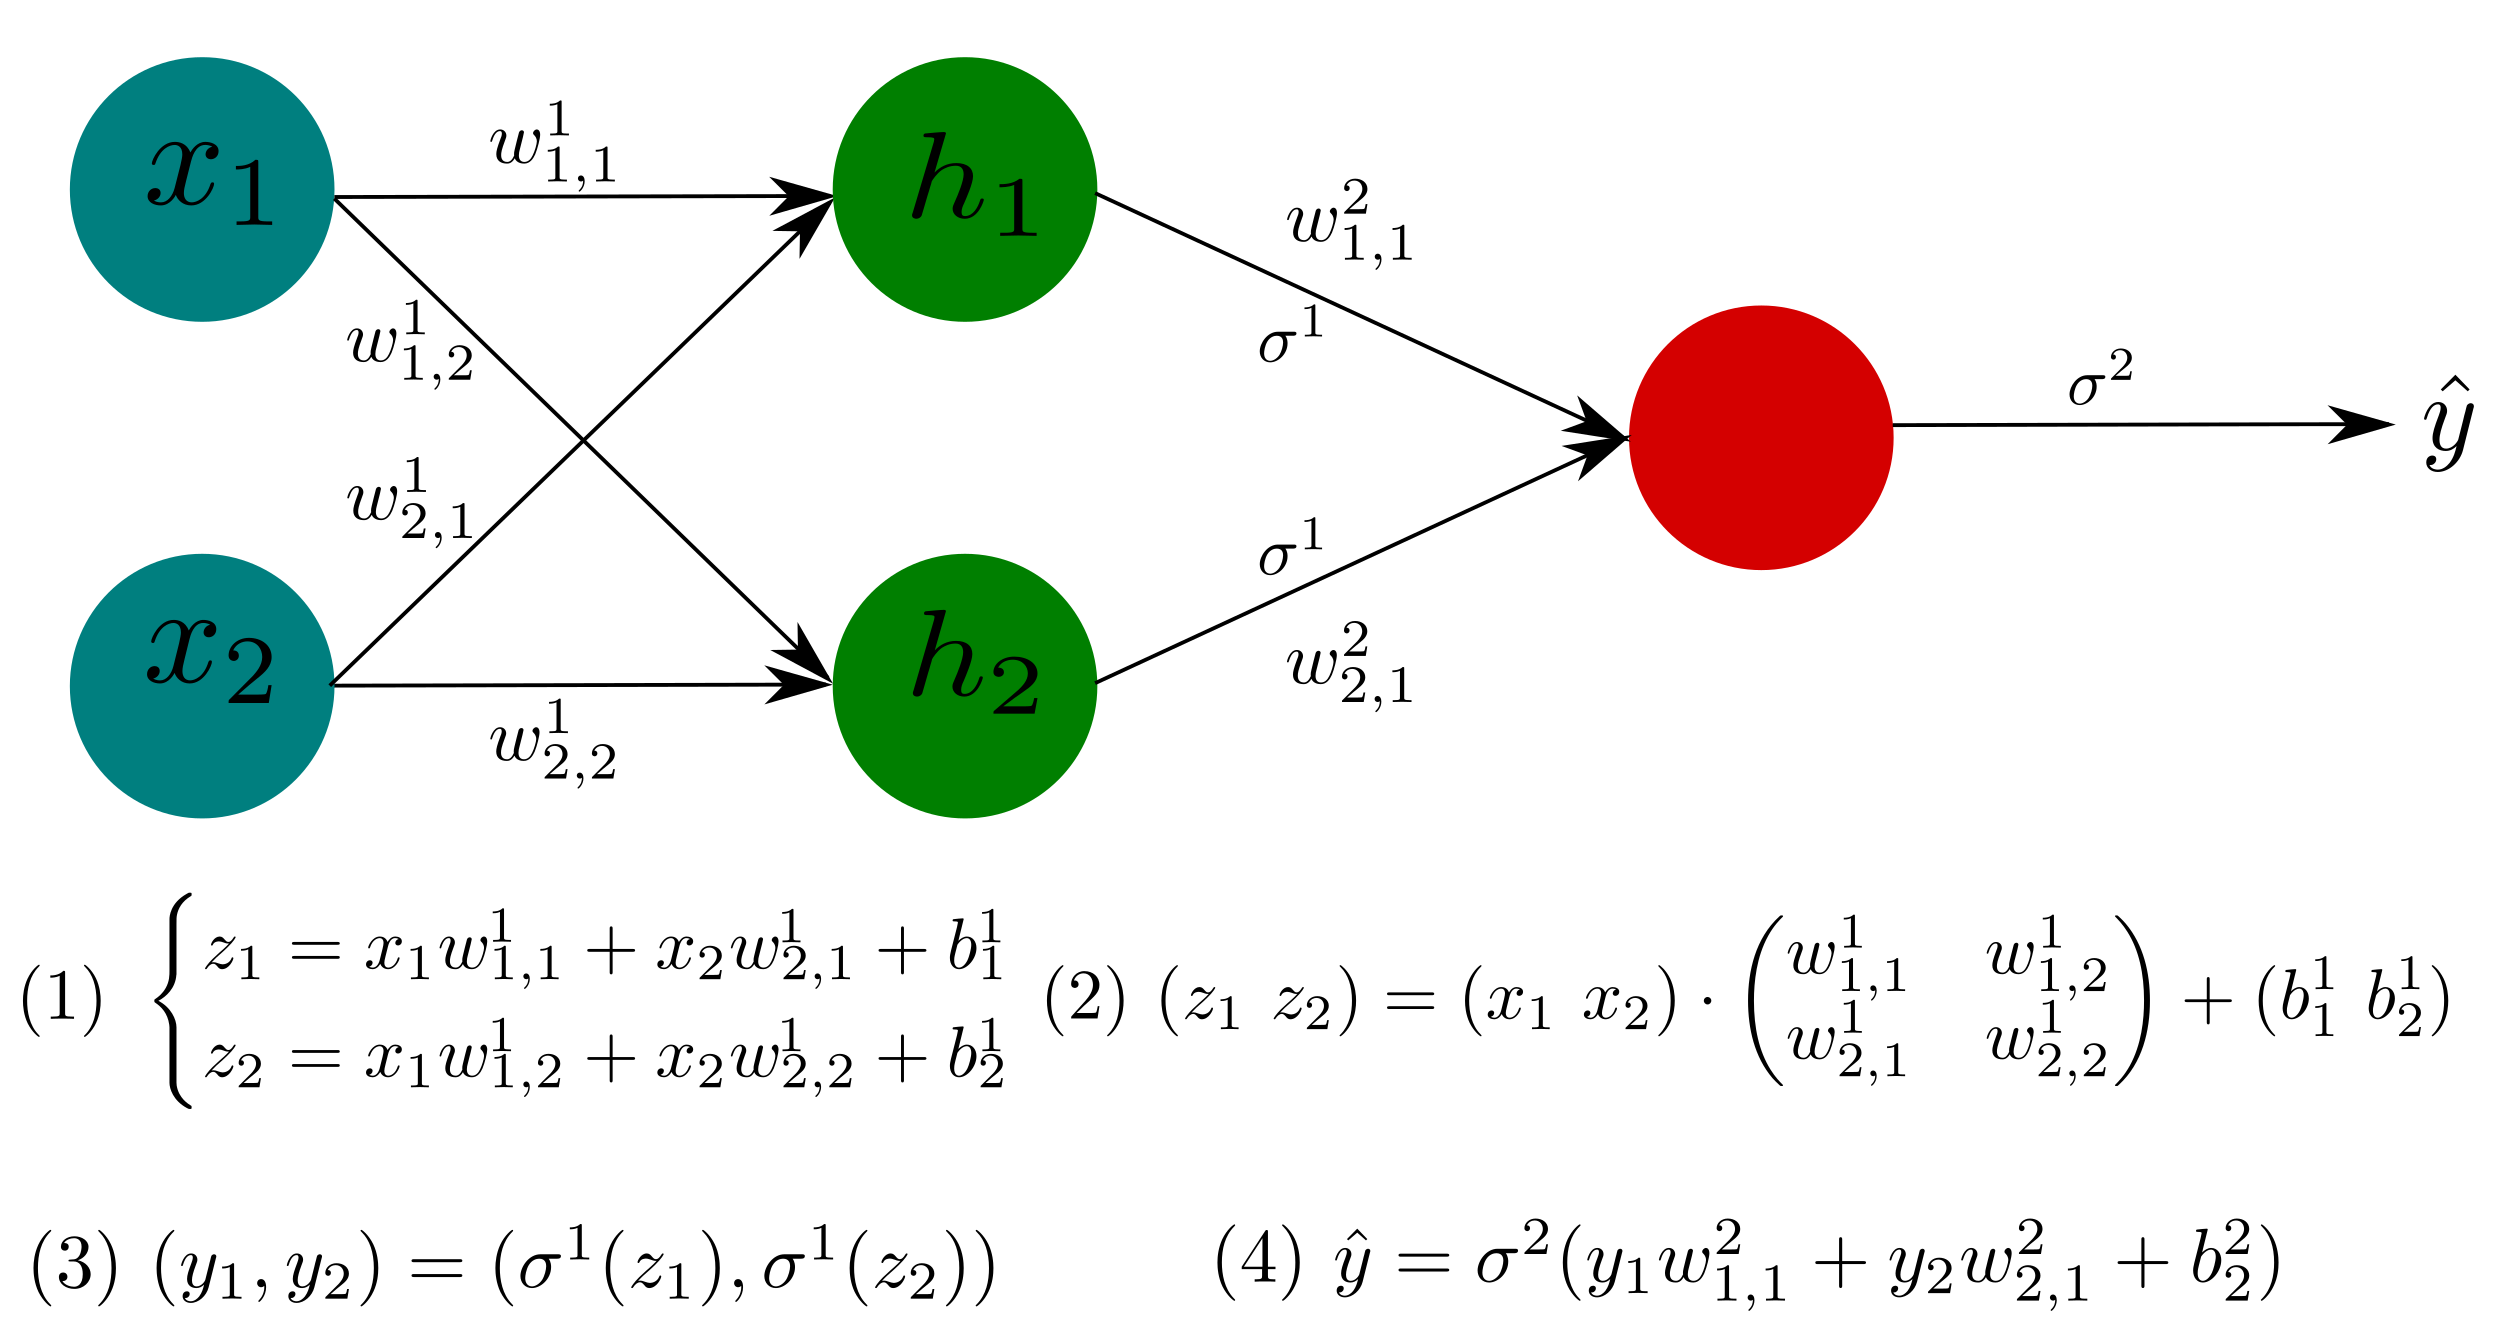
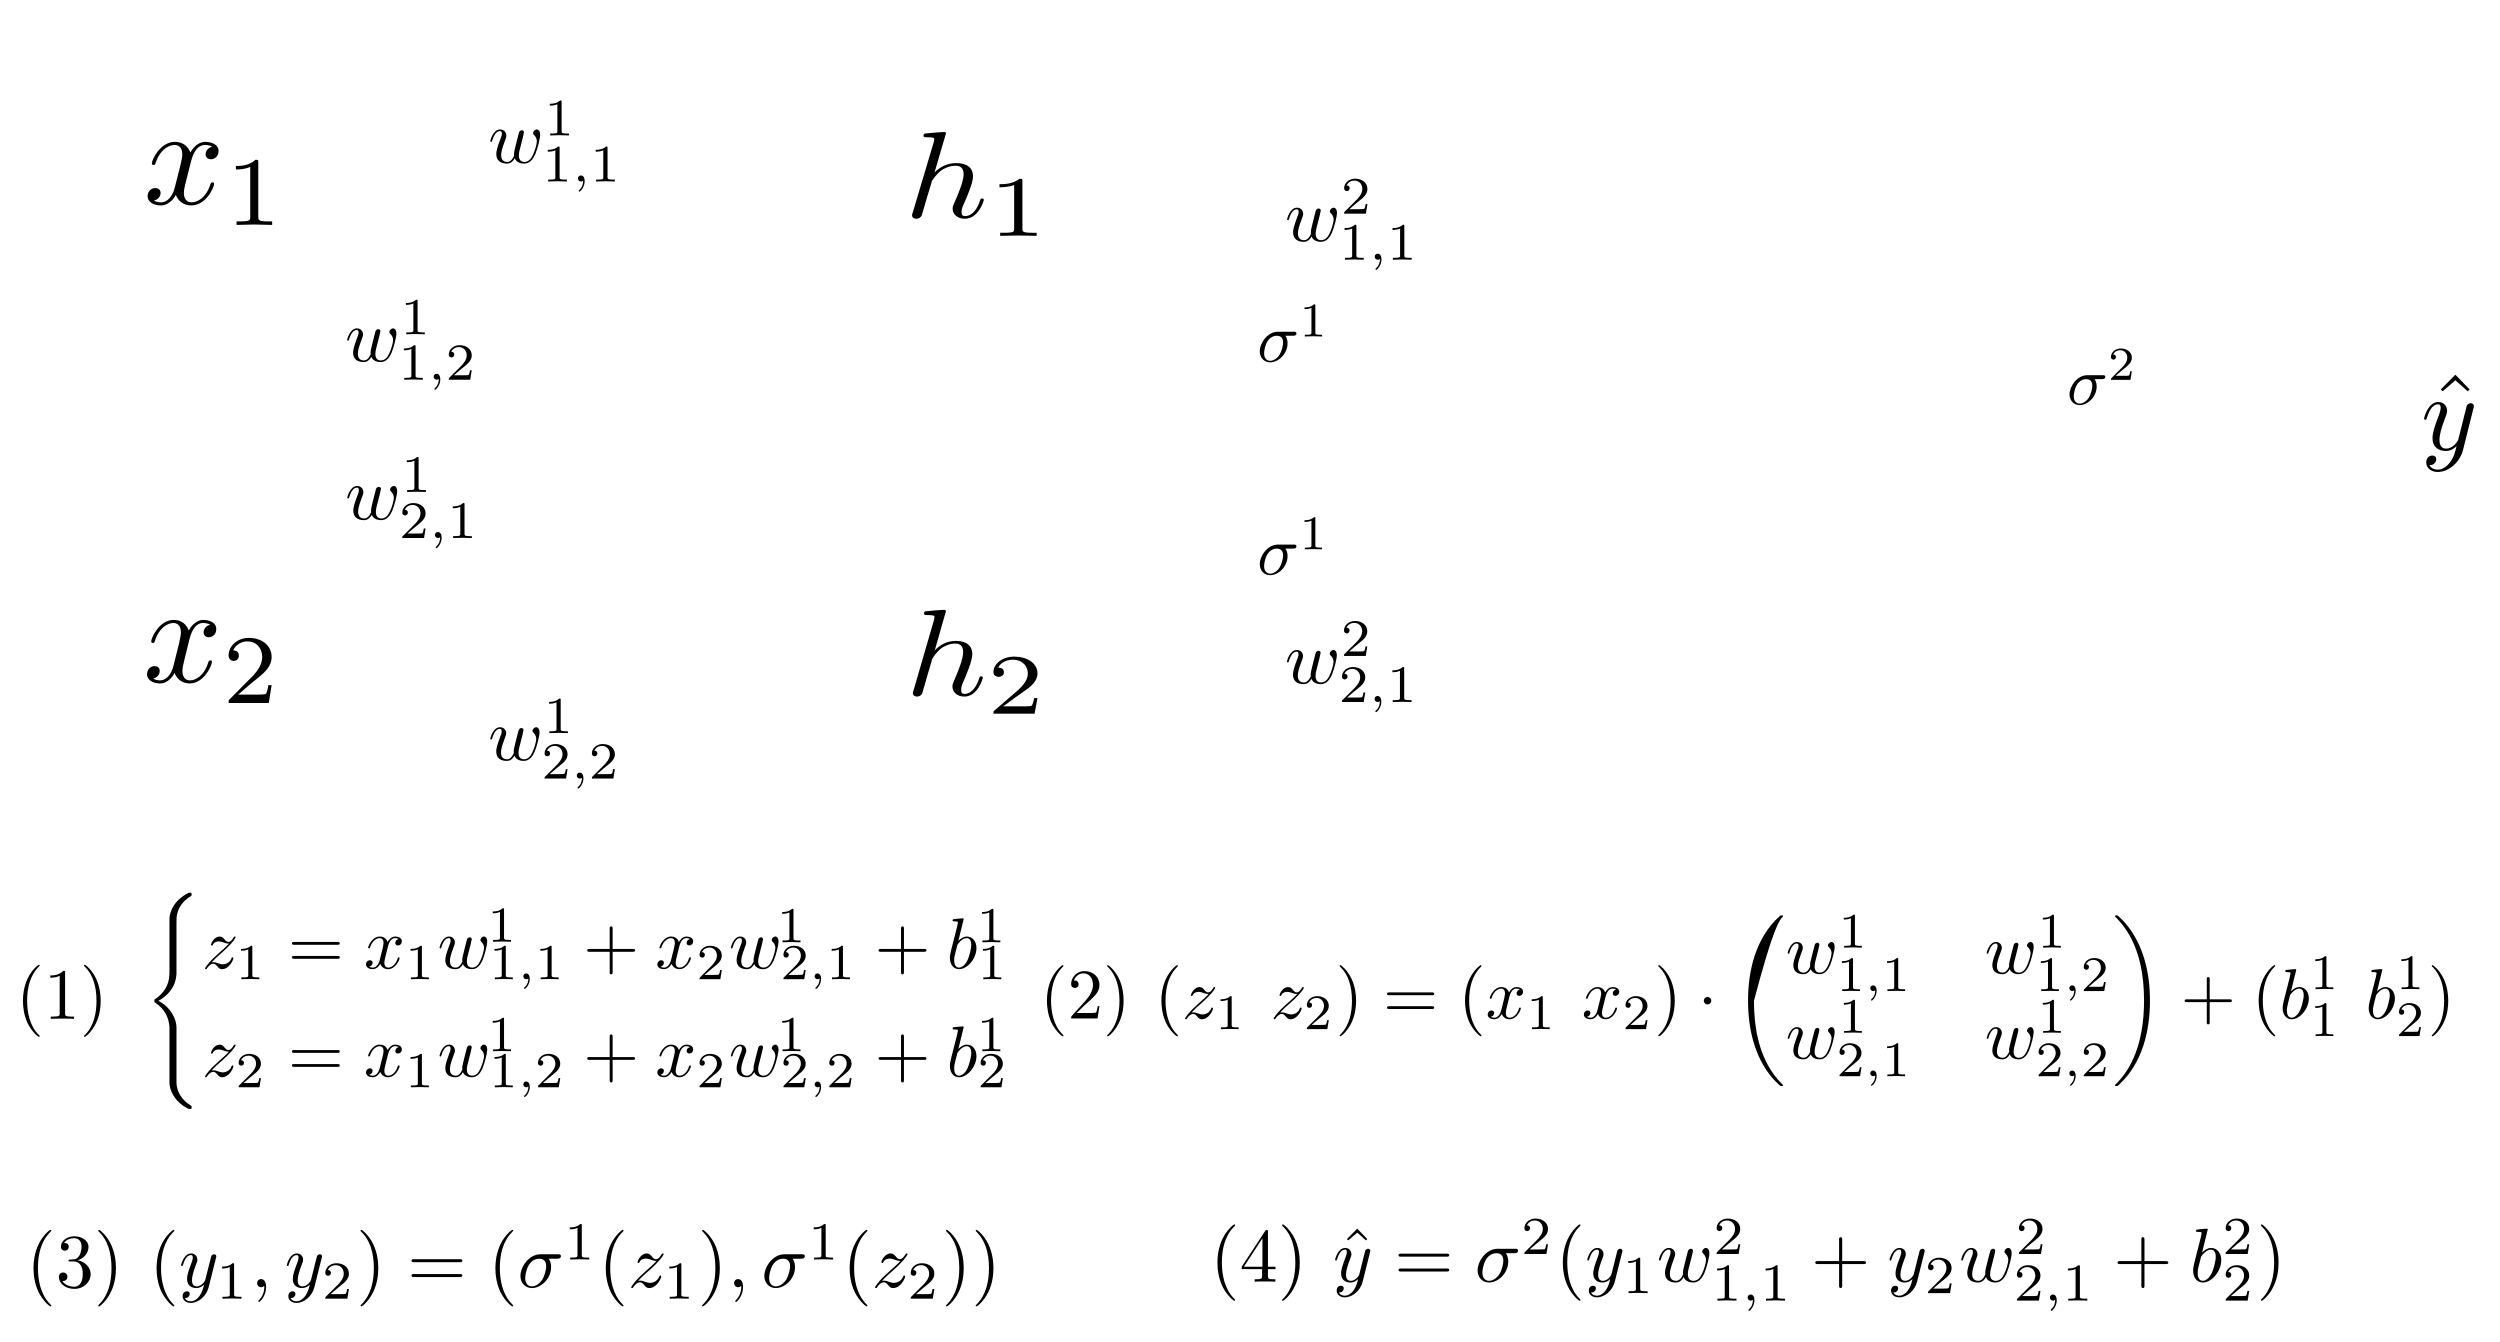
<svg xmlns="http://www.w3.org/2000/svg" xmlns:ns1="http://sodipodi.sourceforge.net/DTD/sodipodi-0.dtd" xmlns:ns2="http://www.inkscape.org/namespaces/inkscape" xmlns:xlink="http://www.w3.org/1999/xlink" width="451.439pt" height="242.396pt" viewBox="0 0 451.439 242.396" version="1.2" id="svg2059" ns1:docname="ANN_final.svg" ns2:version="0.92.4 (fd57863, 2020-04-02)">
  <ns1:namedview pagecolor="#ffffff" bordercolor="#666666" borderopacity="1" objecttolerance="10" gridtolerance="10" guidetolerance="10" ns2:pageopacity="0" ns2:pageshadow="2" ns2:window-width="1920" ns2:window-height="960" id="namedview2061" showgrid="false" fit-margin-top="0" fit-margin-left="0" fit-margin-right="0" fit-margin-bottom="0" ns2:zoom="1.6819298" ns2:cx="285.33937" ns2:cy="137.73274" ns2:window-x="0" ns2:window-y="27" ns2:window-maximized="1" ns2:current-layer="svg2059" />
  <defs id="defs1178">
    <g id="g1116">
      <symbol overflow="visible" id="glyph0-0" style="overflow:visible">
        <path style="stroke:none" d="" id="path969" ns2:connector-curvature="0" />
      </symbol>
      <symbol overflow="visible" id="glyph0-1" style="overflow:visible">
        <path style="stroke:none" d="M 0.625,-6.734 0.406,-4.344 H 0.875 C 0.922,-4.828 0.953,-5.5 1.297,-5.875 c 0.359,-0.391 0.938,-0.391 1.438,-0.391 H 3.281 v 5.781 H 1.75 v 0.469 h 4.469 v -0.469 H 4.688 v -5.781 h 0.547 c 0.656,0 1.469,0.031 1.688,0.906 0.109,0.328 0.141,0.688 0.172,1.016 H 7.562 L 7.344,-6.734 Z m 0,0" id="path972" ns2:connector-curvature="0" />
      </symbol>
      <symbol overflow="visible" id="glyph0-2" style="overflow:visible">
        <path style="stroke:none" d="M 0.328,-6.844 V -6.375 H 1.469 v 5.891 H 0.328 v 0.469 h 3.688 v -0.469 H 2.875 V -6.375 h 1.141 v -0.469 z m 0,0" id="path975" ns2:connector-curvature="0" />
      </symbol>
      <symbol overflow="visible" id="glyph0-3" style="overflow:visible">
        <path style="stroke:none" d="M 0.391,-6.844 V -6.375 H 1.469 v 5.891 H 0.391 v 0.469 h 3.5 v -0.469 h -1.062 V -3.25 H 3.906 c 0.75,0 1.281,0.375 1.281,1.312 v 0.797 C 5.281,-0.156 6.281,0.094 7.422,0.094 H 7.562 c 0.516,-0.047 0.984,-0.516 0.984,-1.047 0,-0.141 -0.062,-0.219 -0.219,-0.219 -0.172,0 -0.219,0.047 -0.25,0.281 -0.031,0.328 -0.297,0.625 -0.625,0.625 -0.766,0 -0.766,-1.219 -0.812,-1.656 -0.062,-0.594 -0.281,-1.016 -0.75,-1.281 -0.125,-0.078 -0.266,-0.125 -0.406,-0.203 0.734,-0.188 1.484,-0.547 1.656,-1.422 0,-0.047 0,-0.109 0,-0.156 0,-0.719 -0.5,-1.234 -1.141,-1.531 C 5.297,-6.828 4.516,-6.844 3.75,-6.844 Z m 2.438,3.234 V -6.375 C 3.094,-6.375 3.344,-6.391 3.625,-6.391 H 3.75 c 0.562,0 1.344,0.016 1.672,0.484 0.188,0.25 0.203,0.594 0.203,0.891 0,0.656 -0.141,1.312 -1.422,1.391 C 4,-3.609 3.812,-3.594 3.609,-3.594 c -0.266,0 -0.531,-0.016 -0.781,-0.016 z m 0,0" id="path978" ns2:connector-curvature="0" />
      </symbol>
      <symbol overflow="visible" id="glyph0-4" style="overflow:visible">
        <path style="stroke:none" d="M 0.391,-6.781 V -6.312 H 1.469 v 5.828 H 0.391 v 0.469 h 6.344 l 0.469,-2.719 h -0.469 c -0.109,0.594 -0.203,1.312 -0.688,1.75 -0.516,0.484 -1.234,0.5 -1.906,0.5 H 2.875 v -2.812 h 0.516 c 0.609,0 1.094,0.094 1.094,1.172 h 0.469 v -2.797 h -0.469 v 0.094 c 0,0.953 -0.5,1.062 -1.094,1.062 H 2.875 V -6.312 h 1.297 c 0.703,0 1.438,0 1.906,0.688 0.219,0.375 0.266,0.812 0.328,1.234 H 6.875 L 6.562,-6.781 Z m 0,0" id="path981" ns2:connector-curvature="0" />
      </symbol>
      <symbol overflow="visible" id="glyph1-0" style="overflow:visible">
        <path style="stroke:none" d="" id="path984" ns2:connector-curvature="0" />
      </symbol>
      <symbol overflow="visible" id="glyph1-1" style="overflow:visible">
        <path style="stroke:none" d="M 0.391,-5.453 V -5.188 c 0.094,0 0.188,-0.016 0.281,-0.016 0.281,0 0.531,0.047 0.531,0.344 0,0.047 -0.016,0.109 -0.016,0.156 v 3.859 c 0,0.531 -0.453,0.578 -0.797,0.578 v 0.25 l 0.531,-0.016 h 0.844 l 0.5,0.016 v -0.25 c -0.359,0 -0.812,-0.062 -0.812,-0.609 0,-0.062 0.016,-0.141 0.016,-0.219 v -4.016 c 0.047,0.156 0.141,0.312 0.203,0.484 0.609,1.422 1.203,2.906 1.766,4.344 0.047,0.094 0.078,0.266 0.234,0.266 0.141,0 0.172,-0.156 0.219,-0.266 C 4.469,-1.734 5.078,-3.203 5.688,-4.641 5.75,-4.812 5.844,-5 5.891,-5.172 V -0.812 c 0,0.062 0.016,0.141 0.016,0.203 0,0.297 -0.266,0.344 -0.531,0.344 -0.094,0 -0.203,0 -0.281,0 v 0.25 L 5.688,-0.031 h 1.672 v -0.234 c -0.094,0 -0.203,0 -0.297,0 -0.266,0 -0.516,-0.031 -0.516,-0.328 0,-0.047 0,-0.109 0,-0.156 v -4.094 c 0,-0.312 0.266,-0.359 0.531,-0.359 0.109,0 0.203,0.016 0.281,0.016 V -5.453 H 5.969 c -0.125,0 -0.219,0.047 -0.25,0.172 L 5.625,-5.062 c -0.531,1.297 -1.078,2.594 -1.594,3.922 -0.062,0.125 -0.125,0.25 -0.156,0.375 C 3.719,-1.125 3.562,-1.5 3.422,-1.859 2.984,-2.938 2.547,-4 2.109,-5.062 L 2.031,-5.266 C 1.984,-5.375 1.922,-5.453 1.812,-5.453 Z m 0,0" id="path987" ns2:connector-curvature="0" />
      </symbol>
      <symbol overflow="visible" id="glyph1-2" style="overflow:visible">
        <path style="stroke:none" d="m 0.281,-0.266 v 0.25 L 0.703,-0.031 h 0.781 l 0.5,0.016 v -0.25 C 1.766,-0.266 1.438,-0.375 1.438,-0.656 1.438,-0.75 1.484,-0.859 1.516,-0.953 L 1.797,-1.688 C 1.828,-1.75 1.828,-1.828 1.938,-1.828 h 2 c 0.094,0 0.109,0.078 0.141,0.156 L 4.25,-1.188 c 0.062,0.172 0.125,0.328 0.203,0.5 C 4.469,-0.641 4.5,-0.578 4.5,-0.516 c 0,0.234 -0.406,0.25 -0.641,0.25 v 0.25 h 2.188 v -0.25 h -0.188 c -0.172,0 -0.375,-0.016 -0.5,-0.109 C 5.266,-0.484 5.219,-0.641 5.172,-0.766 4.594,-2.312 4,-3.828 3.438,-5.375 3.375,-5.516 3.344,-5.703 3.156,-5.703 c -0.172,0 -0.203,0.188 -0.25,0.328 C 2.391,-4.047 1.891,-2.688 1.375,-1.344 L 1.234,-0.938 C 1.031,-0.406 0.719,-0.281 0.281,-0.266 Z M 1.953,-2.094 2.938,-4.688 3.906,-2.094 Z m 0,0" id="path990" ns2:connector-curvature="0" />
      </symbol>
      <symbol overflow="visible" id="glyph1-3" style="overflow:visible">
        <path style="stroke:none" d="m 0.469,-5.391 -0.172,1.812 h 0.25 C 0.594,-4 0.609,-4.562 0.875,-4.844 1.141,-5.109 1.609,-5.141 1.953,-5.141 h 0.312 C 2.469,-5.141 2.688,-5.125 2.688,-4.875 v 4.25 c 0,0.328 -0.328,0.359 -0.625,0.359 H 1.547 v 0.25 h 3 v -0.25 h -0.5 c -0.328,0 -0.625,-0.031 -0.625,-0.359 v -4.25 c 0,-0.234 0.188,-0.266 0.453,-0.266 h 0.312 c 0.5,0 1.078,0.062 1.25,0.734 0.062,0.266 0.094,0.547 0.109,0.828 h 0.25 l -0.156,-1.812 z m 0,0" id="path993" ns2:connector-curvature="0" />
      </symbol>
      <symbol overflow="visible" id="glyph1-4" style="overflow:visible">
        <path style="stroke:none" d="M 0.344,-5.453 V -5.188 c 0.109,0 0.203,-0.016 0.297,-0.016 0.281,0 0.516,0.047 0.516,0.359 V -0.75 c 0,0.047 0,0.109 0,0.156 0,0.297 -0.25,0.328 -0.516,0.328 -0.109,0 -0.203,0 -0.297,0 v 0.25 H 2.688 v -0.25 c -0.094,0 -0.203,0 -0.297,0 -0.266,0 -0.5,-0.047 -0.5,-0.359 v -2.078 h 2.562 V -0.625 c 0,0.328 -0.281,0.359 -0.594,0.359 h -0.219 v 0.25 h 2.344 v -0.25 c -0.094,0 -0.188,0 -0.281,0 -0.281,0 -0.531,-0.031 -0.531,-0.328 0,-0.047 0,-0.109 0,-0.156 v -4.094 c 0,-0.312 0.266,-0.359 0.547,-0.359 0.094,0 0.188,0.016 0.266,0.016 V -5.453 H 3.641 V -5.188 c 0.094,0 0.203,-0.016 0.297,-0.016 0.281,0 0.516,0.062 0.516,0.375 v 1.859 h -2.562 V -4.828 C 1.891,-5.156 2.156,-5.188 2.469,-5.188 H 2.688 v -0.266 z m 0,0" id="path996" ns2:connector-curvature="0" />
      </symbol>
      <symbol overflow="visible" id="glyph1-5" style="overflow:visible">
        <path style="stroke:none" d="M 0.312,-5.453 V -5.188 c 0.109,0 0.219,-0.016 0.328,-0.016 0.281,0 0.516,0.062 0.516,0.375 V -0.625 c 0,0.312 -0.25,0.359 -0.516,0.359 -0.109,0 -0.234,0 -0.328,0 v 0.25 h 2.422 v -0.25 c -0.109,0 -0.219,0 -0.312,0 -0.297,0 -0.531,-0.047 -0.531,-0.359 v -4.203 c 0,-0.312 0.266,-0.375 0.547,-0.375 0.109,0 0.203,0.016 0.297,0.016 v -0.266 z m 0,0" id="path999" ns2:connector-curvature="0" />
      </symbol>
      <symbol overflow="visible" id="glyph1-6" style="overflow:visible">
        <path style="stroke:none" d="m 0.344,-5.422 v 0.266 c 0.109,0 0.203,-0.016 0.297,-0.016 0.281,0 0.516,0.047 0.516,0.344 V -0.625 c 0,0.328 -0.266,0.359 -0.531,0.359 -0.094,0 -0.188,0 -0.281,0 v 0.25 h 4.812 l 0.359,-2.062 h -0.25 C 5.172,-1.625 5.109,-1.094 4.812,-0.719 c -0.375,0.438 -0.984,0.453 -1.516,0.453 h -1.094 c -0.219,0 -0.312,-0.062 -0.312,-0.297 v -2.125 h 0.781 c 0.266,0 0.562,0.016 0.719,0.203 0.156,0.188 0.156,0.422 0.156,0.656 v 0.062 h 0.25 v -2.125 h -0.25 v 0.062 c 0,0.234 0,0.484 -0.156,0.672 -0.156,0.188 -0.453,0.203 -0.719,0.203 h -0.781 v -1.938 c 0,-0.266 0.172,-0.266 0.344,-0.266 H 3.281 c 0.578,0 1.312,0.016 1.578,0.719 0.094,0.266 0.125,0.547 0.172,0.812 h 0.25 L 5.047,-5.422 Z m 0,0" id="path1002" ns2:connector-curvature="0" />
      </symbol>
      <symbol overflow="visible" id="glyph1-7" style="overflow:visible">
        <path style="stroke:none" d="M 0.344,-5.453 V -5.188 H 0.625 c 0.344,0 0.531,0.031 0.531,0.359 v 2.531 c 0,0.125 -0.016,0.25 -0.016,0.375 0,1.141 0.844,2.078 2.203,2.078 0.938,0 1.688,-0.797 1.812,-1.688 C 5.172,-1.672 5.172,-1.812 5.172,-1.938 V -4.578 C 5.172,-5.125 5.625,-5.188 5.984,-5.188 v -0.266 l -0.5,0.031 h -0.844 l -0.531,-0.031 V -5.188 c 0.375,0 0.812,0.062 0.812,0.625 v 2.594 c 0,0.766 -0.281,1.422 -1.078,1.766 -0.188,0.062 -0.391,0.094 -0.578,0.094 -0.375,0 -0.766,-0.172 -1,-0.469 -0.375,-0.453 -0.375,-1.031 -0.375,-1.578 v -2.688 c 0,-0.297 0.266,-0.359 0.531,-0.359 0.094,0 0.188,0.016 0.266,0.016 v -0.266 z m 0,0" id="path1005" ns2:connector-curvature="0" />
      </symbol>
      <symbol overflow="visible" id="glyph1-8" style="overflow:visible">
        <path style="stroke:none" d="M 0.344,-5.453 V -5.188 c 0.109,0 0.203,-0.016 0.297,-0.016 0.281,0 0.516,0.047 0.516,0.359 V -0.625 c 0,0.328 -0.266,0.359 -0.531,0.359 -0.094,0 -0.188,0 -0.281,0 v 0.25 H 2.688 v -0.25 c -0.094,0 -0.203,0 -0.312,0 -0.25,0 -0.484,-0.031 -0.484,-0.344 V -1.906 c 0,-0.141 0.203,-0.234 0.312,-0.344 0.234,-0.219 0.484,-0.422 0.719,-0.641 0.047,0.078 0.094,0.156 0.156,0.219 l 0.281,0.391 c 0.312,0.422 0.609,0.828 0.922,1.25 l 0.141,0.203 C 4.5,-0.734 4.594,-0.609 4.594,-0.5 c 0,0.156 -0.125,0.234 -0.422,0.234 v 0.25 h 2.031 v -0.25 c -0.391,0 -0.625,-0.094 -0.859,-0.422 L 5.016,-1.141 C 4.469,-1.859 3.938,-2.609 3.406,-3.328 c 0.047,-0.031 0.109,-0.094 0.156,-0.125 L 4.688,-4.469 C 5.109,-4.844 5.516,-5.188 6.094,-5.188 V -5.453 C 5.812,-5.438 5.531,-5.422 5.25,-5.422 H 4.969 C 4.766,-5.438 4.594,-5.453 4.406,-5.453 V -5.188 c 0.188,0 0.281,0.125 0.281,0.25 0,0.219 -0.312,0.422 -0.453,0.547 -0.547,0.484 -1.094,0.969 -1.641,1.438 -0.234,0.219 -0.453,0.438 -0.703,0.641 v -2.516 c 0,-0.172 0.031,-0.312 0.312,-0.344 C 2.359,-5.188 2.531,-5.188 2.688,-5.188 v -0.266 z m 0,0" id="path1008" ns2:connector-curvature="0" />
      </symbol>
      <symbol overflow="visible" id="glyph1-9" style="overflow:visible">
        <path style="stroke:none" d="M 0.359,-5.453 V -5.188 c 0.094,0 0.188,-0.016 0.281,-0.016 0.281,0 0.516,0.047 0.516,0.359 V -0.625 c 0,0.328 -0.25,0.359 -0.531,0.359 -0.078,0 -0.172,0 -0.266,0 v 0.25 H 4.688 l 0.234,-2.062 h -0.25 c -0.062,0.703 -0.172,1.531 -1.141,1.75 -0.234,0.062 -0.484,0.062 -0.719,0.062 h -0.625 c -0.156,0 -0.297,-0.047 -0.297,-0.281 V -4.844 c 0,-0.312 0.297,-0.344 0.562,-0.344 h 0.438 v -0.266 z m 0,0" id="path1011" ns2:connector-curvature="0" />
      </symbol>
      <symbol overflow="visible" id="glyph1-10" style="overflow:visible">
        <path style="stroke:none" d="M 4.984,-4.922 C 4.516,-5.328 4.125,-5.625 3.406,-5.625 c -1.547,0 -2.859,1.234 -2.938,2.781 v 0.109 c 0,1.656 1.391,2.891 2.953,2.891 1.078,0 2.219,-0.812 2.219,-2.016 0,-0.109 -0.047,-0.172 -0.141,-0.172 -0.078,0 -0.109,0.062 -0.109,0.141 v 0.062 c -0.094,0.922 -0.828,1.719 -1.906,1.719 -0.641,0 -1.297,-0.328 -1.688,-0.844 -0.359,-0.484 -0.5,-1.125 -0.5,-1.734 0,-0.531 0.078,-1.062 0.328,-1.531 0.328,-0.672 1.078,-1.141 1.844,-1.141 1.062,0 1.703,0.875 1.891,1.812 0.016,0.094 0,0.234 0.141,0.234 0.109,0 0.141,-0.062 0.141,-0.141 V -5.469 C 5.641,-5.531 5.625,-5.625 5.531,-5.625 5.375,-5.625 5,-4.938 4.984,-4.922 Z m 0,0" id="path1014" ns2:connector-curvature="0" />
      </symbol>
      <symbol overflow="visible" id="glyph1-11" style="overflow:visible">
        <path style="stroke:none" d="m 0.688,-5.453 -0.094,1.812 h 0.25 c 0.016,-0.422 0.109,-0.875 0.422,-1.188 C 1.625,-5.156 2.109,-5.188 2.578,-5.188 h 1.25 C 3.719,-5.031 3.609,-4.859 3.5,-4.703 l -0.594,0.875 C 2.141,-2.688 1.375,-1.562 0.594,-0.438 c -0.047,0.094 -0.125,0.172 -0.125,0.281 0,0.109 0.078,0.141 0.188,0.141 h 3.953 l 0.125,-2.141 H 4.5 C 4.484,-1.625 4.406,-1 4.031,-0.656 3.656,-0.312 3.141,-0.297 2.641,-0.297 H 1.344 C 2.406,-1.875 3.484,-3.453 4.562,-5.031 c 0.047,-0.078 0.141,-0.188 0.141,-0.281 0,-0.109 -0.094,-0.141 -0.188,-0.141 z m 0,0" id="path1017" ns2:connector-curvature="0" />
      </symbol>
      <symbol overflow="visible" id="glyph2-0" style="overflow:visible">
        <path style="stroke:none" d="" id="path1020" ns2:connector-curvature="0" />
      </symbol>
      <symbol overflow="visible" id="glyph2-1" style="overflow:visible">
        <path style="stroke:none" d="M 3.328,-3.016 C 3.391,-3.266 3.625,-4.188 4.312,-4.188 c 0.047,0 0.297,0 0.5,0.125 C 4.531,-4 4.344,-3.766 4.344,-3.516 c 0,0.156 0.109,0.344 0.375,0.344 0.219,0 0.531,-0.172 0.531,-0.578 0,-0.516 -0.578,-0.656 -0.922,-0.656 -0.578,0 -0.922,0.531 -1.047,0.75 -0.25,-0.656 -0.781,-0.75 -1.078,-0.75 -1.031,0 -1.609,1.281 -1.609,1.531 0,0.109 0.109,0.109 0.125,0.109 0.078,0 0.109,-0.031 0.125,-0.109 0.344,-1.062 1,-1.312 1.344,-1.312 0.188,0 0.531,0.094 0.531,0.672 0,0.312 -0.172,0.969 -0.531,2.375 -0.156,0.609 -0.516,1.031 -0.953,1.031 -0.062,0 -0.281,0 -0.5,-0.125 0.25,-0.062 0.469,-0.266 0.469,-0.547 0,-0.266 -0.219,-0.344 -0.359,-0.344 -0.312,0 -0.547,0.25 -0.547,0.578 0,0.453 0.484,0.656 0.922,0.656 0.672,0 1.031,-0.703 1.047,-0.75 0.125,0.359 0.484,0.75 1.078,0.75 1.031,0 1.594,-1.281 1.594,-1.531 0,-0.109 -0.078,-0.109 -0.109,-0.109 -0.094,0 -0.109,0.047 -0.141,0.109 -0.328,1.078 -1,1.312 -1.312,1.312 -0.391,0 -0.547,-0.312 -0.547,-0.656 0,-0.219 0.047,-0.438 0.156,-0.875 z m 0,0" id="path1023" ns2:connector-curvature="0" />
      </symbol>
      <symbol overflow="visible" id="glyph2-2" style="overflow:visible">
        <path style="stroke:none" d="m 2.859,-6.812 c 0,0 0,-0.109 -0.125,-0.109 -0.234,0 -0.953,0.078 -1.219,0.109 -0.078,0 -0.188,0.016 -0.188,0.188 0,0.125 0.094,0.125 0.234,0.125 0.484,0 0.5,0.062 0.5,0.172 L 2.031,-6.125 0.594,-0.391 c -0.047,0.141 -0.047,0.156 -0.047,0.219 0,0.234 0.203,0.281 0.297,0.281 0.156,0 0.312,-0.125 0.359,-0.266 l 0.188,-0.75 0.219,-0.891 C 1.672,-2.031 1.734,-2.25 1.781,-2.469 1.797,-2.531 1.891,-2.859 1.891,-2.922 1.922,-3.016 2.234,-3.562 2.578,-3.844 2.797,-4 3.094,-4.188 3.531,-4.188 c 0.422,0 0.531,0.344 0.531,0.703 0,0.531 -0.375,1.625 -0.609,2.234 C 3.375,-1.031 3.312,-0.906 3.312,-0.703 c 0,0.469 0.359,0.812 0.828,0.812 0.938,0 1.297,-1.453 1.297,-1.531 0,-0.109 -0.078,-0.109 -0.109,-0.109 -0.109,0 -0.109,0.031 -0.156,0.188 -0.141,0.531 -0.469,1.234 -1.016,1.234 -0.172,0 -0.234,-0.094 -0.234,-0.328 0,-0.25 0.078,-0.484 0.172,-0.703 0.156,-0.438 0.609,-1.625 0.609,-2.203 0,-0.641 -0.391,-1.062 -1.141,-1.062 -0.625,0 -1.109,0.312 -1.484,0.766 z m 0,0" id="path1026" ns2:connector-curvature="0" />
      </symbol>
      <symbol overflow="visible" id="glyph2-3" style="overflow:visible">
        <path style="stroke:none" d="m 4.844,-3.797 c 0.047,-0.141 0.047,-0.156 0.047,-0.234 0,-0.172 -0.141,-0.266 -0.297,-0.266 -0.094,0 -0.25,0.062 -0.344,0.203 -0.016,0.062 -0.109,0.359 -0.141,0.547 -0.078,0.25 -0.141,0.531 -0.203,0.797 l -0.453,1.797 c -0.031,0.141 -0.469,0.844 -1.125,0.844 -0.5,0 -0.609,-0.438 -0.609,-0.812 C 1.719,-1.375 1.891,-2 2.219,-2.875 2.375,-3.281 2.422,-3.391 2.422,-3.594 c 0,-0.438 -0.312,-0.812 -0.812,-0.812 -0.953,0 -1.312,1.453 -1.312,1.531 0,0.109 0.094,0.109 0.109,0.109 0.109,0 0.109,-0.031 0.156,-0.188 0.281,-0.938 0.672,-1.234 1.016,-1.234 0.078,0 0.25,0 0.25,0.312 0,0.25 -0.109,0.516 -0.172,0.703 -0.406,1.062 -0.578,1.625 -0.578,2.094 0,0.891 0.625,1.188 1.219,1.188 0.391,0 0.719,-0.172 1,-0.453 -0.125,0.516 -0.25,1.016 -0.641,1.547 -0.266,0.328 -0.641,0.625 -1.094,0.625 -0.141,0 -0.594,-0.031 -0.766,-0.422 0.156,0 0.297,0 0.422,-0.125 C 1.328,1.203 1.422,1.062 1.422,0.875 1.422,0.562 1.156,0.531 1.062,0.531 0.828,0.531 0.5,0.688 0.5,1.172 c 0,0.5 0.438,0.875 1.062,0.875 1.016,0 2.047,-0.906 2.328,-2.031 z m 0,0" id="path1029" ns2:connector-curvature="0" />
      </symbol>
      <symbol overflow="visible" id="glyph2-4" style="overflow:visible">
        <path style="stroke:none" d="M 4.609,-3.375 C 4.656,-3.594 4.75,-3.969 4.75,-4.031 c 0,-0.172 -0.141,-0.266 -0.281,-0.266 -0.125,0 -0.297,0.078 -0.375,0.281 -0.031,0.062 -0.5,1.969 -0.562,2.234 C 3.453,-1.484 3.438,-1.312 3.438,-1.125 c 0,0.109 0,0.125 0.016,0.172 -0.234,0.531 -0.531,0.844 -0.922,0.844 -0.797,0 -0.797,-0.734 -0.797,-0.906 0,-0.312 0.047,-0.703 0.516,-1.938 0.109,-0.297 0.172,-0.438 0.172,-0.641 0,-0.438 -0.328,-0.812 -0.812,-0.812 -0.953,0 -1.312,1.453 -1.312,1.531 0,0.109 0.094,0.109 0.109,0.109 0.109,0 0.109,-0.031 0.156,-0.188 C 0.844,-3.875 1.219,-4.188 1.578,-4.188 c 0.094,0 0.25,0.016 0.25,0.328 0,0.25 -0.109,0.531 -0.188,0.703 -0.438,1.172 -0.547,1.625 -0.547,2.016 0,0.906 0.656,1.25 1.406,1.25 0.172,0 0.641,0 1.031,-0.703 0.266,0.641 0.953,0.703 1.25,0.703 0.75,0 1.188,-0.625 1.453,-1.219 0.328,-0.781 0.656,-2.125 0.656,-2.594 0,-0.547 -0.266,-0.703 -0.438,-0.703 -0.25,0 -0.5,0.266 -0.5,0.484 0,0.125 0.062,0.188 0.141,0.266 0.109,0.109 0.359,0.359 0.359,0.844 0,0.344 -0.281,1.312 -0.547,1.828 -0.25,0.531 -0.609,0.875 -1.094,0.875 -0.469,0 -0.734,-0.297 -0.734,-0.875 0,-0.266 0.062,-0.578 0.109,-0.719 z m 0,0" id="path1032" ns2:connector-curvature="0" />
      </symbol>
      <symbol overflow="visible" id="glyph2-5" style="overflow:visible">
        <path style="stroke:none" d="m 1.328,-0.828 c 0.531,-0.578 0.828,-0.828 1.188,-1.141 0,0 0.609,-0.531 0.969,-0.891 C 4.438,-3.781 4.656,-4.266 4.656,-4.312 c 0,-0.094 -0.094,-0.094 -0.109,-0.094 -0.078,0 -0.094,0.016 -0.156,0.109 -0.297,0.484 -0.5,0.641 -0.734,0.641 -0.25,0 -0.359,-0.156 -0.516,-0.328 -0.188,-0.219 -0.359,-0.422 -0.688,-0.422 -0.75,0 -1.203,0.922 -1.203,1.141 0,0.047 0.031,0.109 0.109,0.109 0.094,0 0.109,-0.047 0.141,-0.109 0.188,-0.469 0.766,-0.469 0.844,-0.469 0.203,0 0.391,0.062 0.625,0.141 0.406,0.156 0.516,0.156 0.766,0.156 -0.359,0.422 -1.188,1.141 -1.375,1.297 l -0.906,0.844 C 0.781,-0.625 0.422,-0.062 0.422,0.016 c 0,0.094 0.109,0.094 0.125,0.094 0.078,0 0.094,-0.016 0.156,-0.125 0.234,-0.359 0.531,-0.625 0.859,-0.625 0.219,0 0.328,0.094 0.578,0.375 0.156,0.219 0.344,0.375 0.625,0.375 1,0 1.578,-1.266 1.578,-1.531 0,-0.047 -0.047,-0.109 -0.125,-0.109 -0.094,0 -0.109,0.062 -0.141,0.141 C 3.844,-0.75 3.203,-0.562 2.875,-0.562 c -0.188,0 -0.375,-0.062 -0.578,-0.125 -0.344,-0.125 -0.5,-0.172 -0.703,-0.172 -0.016,0 -0.172,0 -0.266,0.031 z m 0,0" id="path1035" ns2:connector-curvature="0" />
      </symbol>
      <symbol overflow="visible" id="glyph2-6" style="overflow:visible">
        <path style="stroke:none" d="m 2.375,-6.812 c 0,0 0,-0.109 -0.125,-0.109 -0.219,0 -0.953,0.078 -1.219,0.109 -0.078,0 -0.188,0.016 -0.188,0.188 0,0.125 0.094,0.125 0.25,0.125 0.469,0 0.484,0.062 0.484,0.172 0,0.062 -0.078,0.406 -0.125,0.609 l -0.828,3.25 c -0.109,0.5 -0.156,0.672 -0.156,1.016 0,0.938 0.531,1.562 1.266,1.562 1.172,0 2.406,-1.484 2.406,-2.922 0,-0.906 -0.531,-1.594 -1.328,-1.594 -0.453,0 -0.875,0.297 -1.172,0.594 z M 1.453,-3.047 C 1.5,-3.266 1.5,-3.281 1.594,-3.391 2.078,-4.031 2.531,-4.188 2.797,-4.188 c 0.359,0 0.625,0.297 0.625,0.938 0,0.594 -0.328,1.734 -0.516,2.109 -0.328,0.672 -0.781,1.031 -1.172,1.031 -0.344,0 -0.672,-0.266 -0.672,-1 0,-0.203 0,-0.391 0.156,-1.016 z m 0,0" id="path1038" ns2:connector-curvature="0" />
      </symbol>
      <symbol overflow="visible" id="glyph2-7" style="overflow:visible">
        <path style="stroke:none" d="m 5.156,-3.719 c 0.141,0 0.5,0 0.5,-0.344 0,-0.234 -0.219,-0.234 -0.391,-0.234 h -2.281 c -1.5,0 -2.609,1.641 -2.609,2.828 0,0.875 0.594,1.578 1.5,1.578 1.172,0 2.5,-1.203 2.5,-2.734 0,-0.172 0,-0.656 -0.312,-1.094 z M 1.891,-0.109 C 1.391,-0.109 1,-0.469 1,-1.188 c 0,-0.297 0.109,-1.109 0.469,-1.703 0.422,-0.688 1.016,-0.828 1.359,-0.828 0.828,0 0.906,0.656 0.906,0.969 0,0.469 -0.203,1.281 -0.531,1.797 -0.391,0.578 -0.938,0.844 -1.312,0.844 z m 0,0" id="path1041" ns2:connector-curvature="0" />
      </symbol>
      <symbol overflow="visible" id="glyph2-8" style="overflow:visible">
        <path style="stroke:none" d="m 2.031,-0.016 c 0,-0.656 -0.25,-1.047 -0.641,-1.047 -0.328,0 -0.531,0.25 -0.531,0.531 C 0.859,-0.266 1.062,0 1.391,0 1.5,0 1.641,-0.047 1.734,-0.125 1.766,-0.156 1.781,-0.156 1.781,-0.156 c 0.016,0 0.016,0 0.016,0.141 0,0.75 -0.344,1.344 -0.672,1.672 -0.109,0.109 -0.109,0.125 -0.109,0.156 0,0.078 0.047,0.109 0.094,0.109 0.109,0 0.922,-0.766 0.922,-1.938 z m 0,0" id="path1044" ns2:connector-curvature="0" />
      </symbol>
      <symbol overflow="visible" id="glyph3-0" style="overflow:visible">
-         <path style="stroke:none" d="" id="path1047" ns2:connector-curvature="0" />
-       </symbol>
+         </symbol>
      <symbol overflow="visible" id="glyph3-1" style="overflow:visible">
        <path style="stroke:none" d="m 2.328,-4.438 c 0,-0.188 0,-0.188 -0.203,-0.188 -0.453,0.438 -1.078,0.438 -1.359,0.438 v 0.25 c 0.156,0 0.625,0 1,-0.188 v 3.547 c 0,0.234 0,0.328 -0.688,0.328 H 0.812 V 0 c 0.125,0 0.984,-0.031 1.234,-0.031 0.219,0 1.094,0.031 1.25,0.031 V -0.25 H 3.031 c -0.703,0 -0.703,-0.094 -0.703,-0.328 z m 0,0" id="path1050" ns2:connector-curvature="0" />
      </symbol>
      <symbol overflow="visible" id="glyph3-2" style="overflow:visible">
        <path style="stroke:none" d="M 3.516,-1.266 H 3.281 c -0.016,0.156 -0.094,0.562 -0.188,0.625 C 3.047,-0.594 2.516,-0.594 2.406,-0.594 H 1.125 c 0.734,-0.641 0.984,-0.844 1.391,-1.172 0.516,-0.406 1,-0.844 1,-1.5 0,-0.844 -0.734,-1.359 -1.625,-1.359 -0.859,0 -1.453,0.609 -1.453,1.25 0,0.344 0.297,0.391 0.375,0.391 0.156,0 0.359,-0.125 0.359,-0.375 0,-0.125 -0.047,-0.375 -0.406,-0.375 C 0.984,-4.219 1.453,-4.375 1.781,-4.375 c 0.703,0 1.062,0.547 1.062,1.109 0,0.609 -0.438,1.078 -0.656,1.328 L 0.516,-0.266 C 0.438,-0.203 0.438,-0.188 0.438,0 h 2.875 z m 0,0" id="path1053" ns2:connector-curvature="0" />
      </symbol>
      <symbol overflow="visible" id="glyph4-0" style="overflow:visible">
        <path style="stroke:none" d="" id="path1056" ns2:connector-curvature="0" />
      </symbol>
      <symbol overflow="visible" id="glyph4-1" style="overflow:visible">
        <path style="stroke:none" d="M 2.5,-6.922 1.156,-5.562 1.328,-5.391 2.5,-6.406 3.641,-5.391 3.812,-5.562 Z m 0,0" id="path1059" ns2:connector-curvature="0" />
      </symbol>
      <symbol overflow="visible" id="glyph4-2" style="overflow:visible">
        <path style="stroke:none" d="m 3.297,2.391 c 0,-0.031 0,-0.047 -0.172,-0.219 C 1.891,0.922 1.562,-0.969 1.562,-2.5 c 0,-1.734 0.375,-3.469 1.609,-4.703 0.125,-0.125 0.125,-0.141 0.125,-0.172 0,-0.078 -0.031,-0.109 -0.094,-0.109 -0.109,0 -1,0.688 -1.594,1.953 -0.5,1.094 -0.625,2.203 -0.625,3.031 0,0.781 0.109,1.984 0.656,3.125 C 2.25,1.844 3.094,2.5 3.203,2.5 c 0.062,0 0.094,-0.031 0.094,-0.109 z m 0,0" id="path1062" ns2:connector-curvature="0" />
      </symbol>
      <symbol overflow="visible" id="glyph4-3" style="overflow:visible">
        <path style="stroke:none" d="m 2.938,-6.375 c 0,-0.25 0,-0.266 -0.234,-0.266 C 2.078,-6 1.203,-6 0.891,-6 v 0.312 c 0.203,0 0.781,0 1.297,-0.266 v 5.172 c 0,0.359 -0.031,0.469 -0.922,0.469 h -0.312 V 0 c 0.344,-0.031 1.203,-0.031 1.609,-0.031 0.391,0 1.266,0 1.609,0.031 v -0.312 h -0.312 c -0.906,0 -0.922,-0.109 -0.922,-0.469 z m 0,0" id="path1065" ns2:connector-curvature="0" />
      </symbol>
      <symbol overflow="visible" id="glyph4-4" style="overflow:visible">
        <path style="stroke:none" d="m 2.875,-2.5 c 0,-0.766 -0.109,-1.969 -0.656,-3.109 -0.594,-1.219 -1.453,-1.875 -1.547,-1.875 -0.062,0 -0.109,0.047 -0.109,0.109 0,0.031 0,0.047 0.188,0.234 0.984,0.984 1.547,2.562 1.547,4.641 0,1.719 -0.359,3.469 -1.594,4.719 C 0.562,2.344 0.562,2.359 0.562,2.391 0.562,2.453 0.609,2.5 0.672,2.5 0.766,2.5 1.672,1.812 2.25,0.547 2.766,-0.547 2.875,-1.656 2.875,-2.5 Z m 0,0" id="path1068" ns2:connector-curvature="0" />
      </symbol>
      <symbol overflow="visible" id="glyph4-5" style="overflow:visible">
        <path style="stroke:none" d="m 6.844,-3.266 c 0.156,0 0.344,0 0.344,-0.188 C 7.188,-3.656 7,-3.656 6.859,-3.656 h -5.969 c -0.141,0 -0.328,0 -0.328,0.203 0,0.188 0.188,0.188 0.328,0.188 z m 0.016,1.938 c 0.141,0 0.328,0 0.328,-0.203 0,-0.188 -0.188,-0.188 -0.344,-0.188 H 0.891 c -0.141,0 -0.328,0 -0.328,0.188 0,0.203 0.188,0.203 0.328,0.203 z m 0,0" id="path1071" ns2:connector-curvature="0" />
      </symbol>
      <symbol overflow="visible" id="glyph4-6" style="overflow:visible">
        <path style="stroke:none" d="m 4.078,-2.297 h 2.781 C 7,-2.297 7.188,-2.297 7.188,-2.5 7.188,-2.688 7,-2.688 6.859,-2.688 h -2.781 v -2.797 c 0,-0.141 0,-0.328 -0.203,-0.328 -0.203,0 -0.203,0.188 -0.203,0.328 V -2.688 h -2.781 c -0.141,0 -0.328,0 -0.328,0.188 0,0.203 0.188,0.203 0.328,0.203 h 2.781 V 0.5 c 0,0.141 0,0.328 0.203,0.328 0.203,0 0.203,-0.188 0.203,-0.328 z m 0,0" id="path1074" ns2:connector-curvature="0" />
      </symbol>
      <symbol overflow="visible" id="glyph4-7" style="overflow:visible">
        <path style="stroke:none" d="m 1.266,-0.766 1.062,-1.031 c 1.547,-1.375 2.141,-1.906 2.141,-2.906 0,-1.141 -0.891,-1.938 -2.109,-1.938 -1.125,0 -1.859,0.922 -1.859,1.812 0,0.547 0.5,0.547 0.531,0.547 0.172,0 0.516,-0.109 0.516,-0.531 0,-0.25 -0.188,-0.516 -0.531,-0.516 -0.078,0 -0.094,0 -0.125,0.016 0.219,-0.656 0.766,-1.016 1.344,-1.016 0.906,0 1.328,0.812 1.328,1.625 C 3.562,-3.906 3.078,-3.125 2.516,-2.5 l -1.906,2.125 C 0.5,-0.266 0.5,-0.234 0.5,0 H 4.203 L 4.469,-1.734 H 4.234 C 4.172,-1.438 4.109,-1 4,-0.844 3.938,-0.766 3.281,-0.766 3.062,-0.766 Z m 0,0" id="path1077" ns2:connector-curvature="0" />
      </symbol>
      <symbol overflow="visible" id="glyph4-8" style="overflow:visible">
        <path style="stroke:none" d="m 2.891,-3.516 c 0.812,-0.266 1.391,-0.953 1.391,-1.75 0,-0.812 -0.875,-1.375 -1.828,-1.375 -1,0 -1.766,0.594 -1.766,1.359 0,0.328 0.219,0.516 0.516,0.516 0.297,0 0.5,-0.219 0.5,-0.516 0,-0.484 -0.469,-0.484 -0.609,-0.484 0.297,-0.5 0.953,-0.625 1.312,-0.625 0.422,0 0.969,0.219 0.969,1.109 0,0.125 -0.031,0.703 -0.281,1.141 C 2.797,-3.656 2.453,-3.625 2.203,-3.625 2.125,-3.609 1.891,-3.594 1.812,-3.594 c -0.078,0.016 -0.141,0.031 -0.141,0.125 0,0.109 0.062,0.109 0.234,0.109 h 0.438 c 0.812,0 1.188,0.672 1.188,1.656 0,1.359 -0.688,1.641 -1.125,1.641 -0.438,0 -1.188,-0.172 -1.531,-0.75 0.344,0.047 0.656,-0.172 0.656,-0.547 0,-0.359 -0.266,-0.562 -0.547,-0.562 -0.25,0 -0.562,0.141 -0.562,0.578 0,0.906 0.922,1.562 2.016,1.562 1.219,0 2.125,-0.906 2.125,-1.922 0,-0.812 -0.641,-1.594 -1.672,-1.812 z m 0,0" id="path1080" ns2:connector-curvature="0" />
      </symbol>
      <symbol overflow="visible" id="glyph4-9" style="overflow:visible">
        <path style="stroke:none" d="m 2.938,-1.641 v 0.859 c 0,0.359 -0.031,0.469 -0.766,0.469 H 1.969 V 0 C 2.375,-0.031 2.891,-0.031 3.312,-0.031 c 0.422,0 0.938,0 1.359,0.031 v -0.312 h -0.219 c -0.734,0 -0.75,-0.109 -0.75,-0.469 V -1.641 H 4.688 v -0.312 H 3.703 v -4.531 c 0,-0.203 0,-0.266 -0.172,-0.266 -0.078,0 -0.109,0 -0.188,0.125 l -3.062,4.672 v 0.312 z m 0.047,-0.312 H 0.562 l 2.422,-3.719 z m 0,0" id="path1083" ns2:connector-curvature="0" />
      </symbol>
      <symbol overflow="visible" id="glyph5-0" style="overflow:visible">
        <path style="stroke:none" d="" id="path1086" ns2:connector-curvature="0" />
      </symbol>
      <symbol overflow="visible" id="glyph5-1" style="overflow:visible">
        <path style="stroke:none" d="m 1.469,-0.109 c 0,0.375 -0.062,0.828 -0.547,1.266 C 0.906,1.188 0.875,1.219 0.875,1.25 c 0,0.047 0.062,0.094 0.094,0.094 0.109,0 0.703,-0.562 0.703,-1.391 0,-0.422 -0.172,-0.75 -0.5,-0.75 -0.219,0 -0.391,0.172 -0.391,0.391 C 0.781,-0.188 0.938,0 1.188,0 1.359,0 1.469,-0.109 1.469,-0.109 Z m 0,0" id="path1089" ns2:connector-curvature="0" />
      </symbol>
      <symbol overflow="visible" id="glyph6-0" style="overflow:visible">
        <path style="stroke:none" d="" id="path1092" ns2:connector-curvature="0" />
      </symbol>
      <symbol overflow="visible" id="glyph6-1" style="overflow:visible">
        <path style="stroke:none" d="M 4.5,18.219 C 4.5,17.109 3.734,15.438 2,14.547 3.078,13.969 4.359,12.812 4.484,10.953 L 4.5,10.891 v -6.906 c 0,-0.828 0,-1 0.078,-1.375 C 4.75,1.797 5.234,0.812 6.5,0.062 6.578,0.016 6.594,0.016 6.594,-0.172 c 0,-0.219 -0.016,-0.234 -0.234,-0.234 -0.172,0 -0.203,0 -0.469,0.172 C 3.656,1.031 3.531,2.875 3.531,3.234 V 10.312 c 0,0.719 0,1.531 -0.516,2.453 -0.469,0.812 -1,1.219 -1.438,1.516 -0.125,0.078 -0.141,0.094 -0.141,0.266 0,0.172 0.016,0.188 0.094,0.234 0.844,0.562 1.75,1.453 1.969,3.078 0.031,0.219 0.031,0.234 0.031,0.359 V 25.875 c 0,0.797 0.5,2.469 2.422,3.5 0.234,0.125 0.25,0.125 0.406,0.125 0.219,0 0.234,-0.016 0.234,-0.234 0,-0.172 -0.016,-0.188 -0.047,-0.203 C 6.109,28.797 4.812,28 4.531,26.266 4.5,26.016 4.5,25.984 4.5,25.859 Z m 0,0" id="path1095" ns2:connector-curvature="0" />
      </symbol>
      <symbol overflow="visible" id="glyph6-2" style="overflow:visible">
-         <path style="stroke:none" d="m 6.984,23.422 c 0,-0.047 -0.031,-0.062 -0.047,-0.094 -0.375,-0.375 -1.031,-1.031 -1.703,-2.109 C 3.625,18.641 2.906,15.406 2.906,11.562 c 0,-2.688 0.359,-6.141 2,-9.109 C 5.688,1.031 6.516,0.219 6.953,-0.219 c 0.031,-0.031 0.031,-0.047 0.031,-0.078 0,-0.109 -0.078,-0.109 -0.219,-0.109 -0.141,0 -0.156,0 -0.312,0.156 -3.328,3.047 -4.375,7.609 -4.375,11.797 0,3.922 0.891,7.875 3.422,10.859 0.203,0.219 0.578,0.625 0.984,0.984 0.125,0.125 0.141,0.125 0.281,0.125 0.141,0 0.219,0 0.219,-0.094 z m 0,0" id="path1098" ns2:connector-curvature="0" />
+         <path style="stroke:none" d="m 6.984,23.422 c 0,-0.047 -0.031,-0.062 -0.047,-0.094 -0.375,-0.375 -1.031,-1.031 -1.703,-2.109 C 3.625,18.641 2.906,15.406 2.906,11.562 C 5.688,1.031 6.516,0.219 6.953,-0.219 c 0.031,-0.031 0.031,-0.047 0.031,-0.078 0,-0.109 -0.078,-0.109 -0.219,-0.109 -0.141,0 -0.156,0 -0.312,0.156 -3.328,3.047 -4.375,7.609 -4.375,11.797 0,3.922 0.891,7.875 3.422,10.859 0.203,0.219 0.578,0.625 0.984,0.984 0.125,0.125 0.141,0.125 0.281,0.125 0.141,0 0.219,0 0.219,-0.094 z m 0,0" id="path1098" ns2:connector-curvature="0" />
      </symbol>
      <symbol overflow="visible" id="glyph6-3" style="overflow:visible">
        <path style="stroke:none" d="M 5.25,11.562 C 5.25,7.641 4.359,3.703 1.828,0.719 1.625,0.484 1.25,0.078 0.844,-0.281 c -0.125,-0.125 -0.141,-0.125 -0.281,-0.125 -0.125,0 -0.219,0 -0.219,0.109 0,0.031 0.047,0.078 0.062,0.094 0.344,0.359 1.016,1.031 1.688,2.109 1.609,2.562 2.328,5.812 2.328,9.641 0,2.688 -0.359,6.141 -2,9.125 -0.781,1.406 -1.609,2.234 -2.031,2.656 -0.016,0.031 -0.047,0.062 -0.047,0.094 0,0.094 0.094,0.094 0.219,0.094 0.141,0 0.156,0 0.312,-0.156 C 4.203,20.328 5.25,15.766 5.25,11.562 Z m 0,0" id="path1101" ns2:connector-curvature="0" />
      </symbol>
      <symbol overflow="visible" id="glyph7-0" style="overflow:visible">
        <path style="stroke:none" d="" id="path1104" ns2:connector-curvature="0" />
      </symbol>
      <symbol overflow="visible" id="glyph7-1" style="overflow:visible">
        <path style="stroke:none" d="m 1.906,-2.5 c 0,-0.281 -0.234,-0.516 -0.516,-0.516 -0.297,0 -0.531,0.234 -0.531,0.516 0,0.297 0.234,0.531 0.531,0.531 0.281,0 0.516,-0.234 0.516,-0.531 z m 0,0" id="path1107" ns2:connector-curvature="0" />
      </symbol>
      <symbol overflow="visible" id="glyph8-0" style="overflow:visible">
-         <path style="stroke:none" d="" id="path1110" ns2:connector-curvature="0" />
-       </symbol>
+         </symbol>
      <symbol overflow="visible" id="glyph8-1" style="overflow:visible">
        <path style="stroke:none" d="m 0.766,-4.188 v 0.25 c 0.344,0 0.672,-0.047 1,-0.188 v 3.578 c 0,0.25 -0.188,0.266 -0.344,0.281 -0.203,0 -0.406,0 -0.609,0 V 0 H 2.125 L 2.281,-0.031 H 2.953 L 3.297,0 v -0.266 c -0.125,0 -0.266,0.016 -0.391,0.016 -0.297,0 -0.562,-0.047 -0.562,-0.297 V -4.5 c 0,-0.078 -0.047,-0.141 -0.141,-0.141 -0.109,0 -0.203,0.125 -0.297,0.188 C 1.562,-4.25 1.156,-4.188 0.766,-4.188 Z m 0,0" id="path1113" ns2:connector-curvature="0" />
      </symbol>
    </g>
    <clipPath id="clip1">
-       <path d="M 118,222 H 595.277 V 726 H 118 Z m 0,0" id="path1118" ns2:connector-curvature="0" />
-     </clipPath>
+       </clipPath>
    <clipPath id="clip3">
-       <path d="M 0.309,365 H 49 v 49 H 0.309 Z m 0,0" id="path1121" ns2:connector-curvature="0" />
-     </clipPath>
+       </clipPath>
    <clipPath id="clip4">
      <path d="M 0.309,455 H 49 v 48.422 H 0.309 Z m 0,0" id="path1124" ns2:connector-curvature="0" />
    </clipPath>
    <clipPath id="clip5">
      <path d="m 138,455 h 48 v 48.422 h -48 z m 0,0" id="path1127" ns2:connector-curvature="0" />
    </clipPath>
    <clipPath id="clip2">
      <rect width="478" height="504" id="rect1130" x="0" y="0" />
    </clipPath>
    <g id="surface605335" clip-path="url(#clip2)">
      <g clip-path="url(#clip3)" id="g1135" style="clip-rule:nonzero">
        <path style="fill:#007f7f;fill-opacity:1;fill-rule:nonzero;stroke:none" d="m 48.098,389.848 c 0,13.199 -10.699,23.898 -23.891,23.898 -13.199,0 -23.898,-10.699 -23.898,-23.898 0,-13.195 10.699,-23.891 23.898,-23.891 13.191,0 23.891,10.695 23.891,23.891 z m 0,0" id="path1133" ns2:connector-curvature="0" />
      </g>
      <path style="fill:#d40000;fill-opacity:1;fill-rule:nonzero;stroke:none" d="m 329.641,434.688 c 0,13.199 -10.699,23.895 -23.895,23.895 -13.199,0 -23.891,-10.695 -23.891,-23.895 0,-13.195 10.691,-23.891 23.891,-23.891 13.195,0 23.895,10.695 23.895,23.891 z m 0,0" id="path1137" ns2:connector-curvature="0" />
      <path style="fill:none;stroke:#000000;stroke-width:0.575;stroke-linecap:butt;stroke-linejoin:miter;stroke-miterlimit:4;stroke-opacity:1" d="m 39.575,324.022 61.829,-0.129 4.427,-0.01 7.968,-0.019" transform="matrix(1.207,0,0,1.207,0.31,0.115)" id="path1139" ns2:connector-curvature="0" />
      <path style="fill:#000000;fill-opacity:1;fill-rule:evenodd;stroke:#000000;stroke-width:0.613;stroke-linecap:butt;stroke-linejoin:miter;stroke-miterlimit:4;stroke-opacity:1" d="m -107.172,-324.17 2.294,-2.298 -8.042,2.299 8.046,2.3 z m 0,0" transform="matrix(-1.207,0.003,-0.003,-1.207,0.31,0.115)" id="path1141" ns2:connector-curvature="0" />
      <path style="fill:none;stroke:#000000;stroke-width:0.576;stroke-linecap:butt;stroke-linejoin:miter;stroke-miterlimit:4;stroke-opacity:1" d="m 38.886,397.125 61.829,-0.136 4.43,-0.01 7.964,-0.019" transform="matrix(1.207,0,0,1.207,0.31,0.115)" id="path1143" ns2:connector-curvature="0" />
      <path style="fill:#000000;fill-opacity:1;fill-rule:evenodd;stroke:#000000;stroke-width:0.615;stroke-linecap:butt;stroke-linejoin:miter;stroke-miterlimit:4;stroke-opacity:1" d="m -106.272,-397.265 2.304,-2.301 -8.065,2.302 8.068,2.307 z m 0,0" transform="matrix(-1.207,0.003,-0.003,-1.207,0.31,0.115)" id="path1145" ns2:connector-curvature="0" />
      <g clip-path="url(#clip4)" id="g1149" style="clip-rule:nonzero">
        <path style="fill:#007f7f;fill-opacity:1;fill-rule:nonzero;stroke:none" d="m 48.098,479.527 c 0,13.195 -10.699,23.895 -23.891,23.895 -13.199,0 -23.898,-10.699 -23.898,-23.895 0,-13.199 10.699,-23.891 23.898,-23.891 13.191,0 23.891,10.691 23.891,23.891 z m 0,0" id="path1147" ns2:connector-curvature="0" />
      </g>
      <g clip-path="url(#clip5)" id="g1153" style="clip-rule:nonzero">
        <path style="fill:#007f00;fill-opacity:1;fill-rule:nonzero;stroke:none" d="m 185.852,479.527 c 0,13.195 -10.695,23.895 -23.891,23.895 -13.195,0 -23.895,-10.699 -23.895,-23.895 0,-13.199 10.699,-23.891 23.895,-23.891 13.195,0 23.891,10.691 23.891,23.891 z m 0,0" id="path1151" ns2:connector-curvature="0" />
      </g>
      <path style="fill:none;stroke:#000000;stroke-width:0.576;stroke-linecap:butt;stroke-linejoin:miter;stroke-miterlimit:4;stroke-opacity:1" d="m 39.568,324.261 61.521,59.719 4.408,4.282 7.926,7.696" transform="matrix(1.207,0,0,1.207,0.31,0.115)" id="path1155" ns2:connector-curvature="0" />
      <path style="fill:#000000;fill-opacity:1;fill-rule:evenodd;stroke:#000000;stroke-width:0.441;stroke-linecap:butt;stroke-linejoin:miter;stroke-miterlimit:4;stroke-opacity:1" d="m -252.158,-147.188 1.654,-1.654 -5.787,1.653 5.787,1.651 z m 0,0" transform="matrix(-1.207,-1.172,1.172,-1.207,0.31,0.115)" id="path1157" ns2:connector-curvature="0" />
      <path style="fill:none;stroke:#000000;stroke-width:0.575;stroke-linecap:butt;stroke-linejoin:miter;stroke-miterlimit:4;stroke-opacity:1" d="m 38.882,397.125 62.301,-60.194 4.466,-4.317 8.026,-7.754" transform="matrix(1.207,0,0,1.207,0.31,0.115)" id="path1159" ns2:connector-curvature="0" />
      <path style="fill:#000000;fill-opacity:1;fill-rule:evenodd;stroke:#000000;stroke-width:0.441;stroke-linecap:butt;stroke-linejoin:miter;stroke-miterlimit:4;stroke-opacity:1" d="m 107.663,-224.844 1.654,-1.655 -5.785,1.654 5.787,1.651 z m 0,0" transform="matrix(-1.207,1.166,-1.166,-1.207,0.31,0.115)" id="path1161" ns2:connector-curvature="0" />
      <path style="fill:#007f00;fill-opacity:1;fill-rule:nonzero;stroke:none" d="m 185.852,389.848 c 0,13.199 -10.695,23.898 -23.891,23.898 -13.195,0 -23.895,-10.699 -23.895,-23.898 0,-13.195 10.699,-23.891 23.895,-23.891 13.195,0 23.891,10.695 23.891,23.891 z m 0,0" id="path1163" ns2:connector-curvature="0" />
      <path style="fill:none;stroke:#000000;stroke-width:0.575;stroke-linecap:butt;stroke-linejoin:miter;stroke-miterlimit:4;stroke-opacity:1" d="m 153.384,323.439 79.185,36.654" transform="matrix(1.207,0,0,1.207,0.31,0.115)" id="path1165" ns2:connector-curvature="0" />
      <path style="fill:#000000;fill-opacity:1;fill-rule:evenodd;stroke:#000000;stroke-width:0.556;stroke-linecap:butt;stroke-linejoin:miter;stroke-miterlimit:4;stroke-opacity:1" d="m -323.588,-207.884 2.085,-2.088 -7.302,2.089 7.298,2.084 z m 0,0" transform="matrix(-1.207,-0.559,0.559,-1.207,0.31,0.115)" id="path1167" ns2:connector-curvature="0" />
      <path style="fill:none;stroke:#000000;stroke-width:0.575;stroke-linecap:butt;stroke-linejoin:miter;stroke-miterlimit:4;stroke-opacity:1" d="m 153.384,396.75 79.185,-36.657" transform="matrix(1.207,0,0,1.207,0.31,0.115)" id="path1169" ns2:connector-curvature="0" />
      <path style="fill:#000000;fill-opacity:1;fill-rule:evenodd;stroke:#000000;stroke-width:0.556;stroke-linecap:butt;stroke-linejoin:miter;stroke-miterlimit:4;stroke-opacity:1" d="m -49.036,-385.207 2.083,-2.088 -7.299,2.087 7.303,2.086 z m 0,0" transform="matrix(-1.207,0.559,-0.559,-1.207,0.31,0.115)" id="path1171" ns2:connector-curvature="0" />
      <path style="fill:none;stroke:#000000;stroke-width:0.575;stroke-linecap:butt;stroke-linejoin:miter;stroke-miterlimit:4;stroke-opacity:1" d="m 272.718,358.151 61.829,-0.136 4.43,-0.003 7.968,-0.023" transform="matrix(1.207,0,0,1.207,0.31,0.115)" id="path1173" ns2:connector-curvature="0" />
      <path style="fill:#000000;fill-opacity:1;fill-rule:evenodd;stroke:#000000;stroke-width:0.613;stroke-linecap:butt;stroke-linejoin:miter;stroke-miterlimit:4;stroke-opacity:1" d="m -340.227,-358.925 2.301,-2.301 -8.045,2.299 8.042,2.3 z m 0,0" transform="matrix(-1.207,0.003,-0.003,-1.207,0.31,0.115)" id="path1175" ns2:connector-curvature="0" />
    </g>
  </defs>
  <g id="g2797" transform="matrix(1.959,0,0,1.959,-274.882,-559.918)">
    <g style="fill:#000000;fill-opacity:1" id="g1262">
      <use xlink:href="#glyph4-1" x="364.147" y="327.279" id="use1260" width="100%" height="100%" />
    </g>
    <g style="fill:#000000;fill-opacity:1" id="g1266">
      <use xlink:href="#glyph2-3" x="363.463" y="327.279" id="use1264" width="100%" height="100%" />
    </g>
  </g>
  <g id="g2905" transform="matrix(1.366,0,0,1.366,-231.487,-391.097)">
    <g id="g2923" transform="translate(12.924,0.462)">
      <g id="g1270" style="fill:#000000;fill-opacity:1">
        <use height="100%" width="100%" id="use1268" y="307.364" x="221.054" xlink:href="#glyph2-4" />
      </g>
      <g id="g1274" style="fill:#000000;fill-opacity:1">
        <use height="100%" width="100%" id="use1272" y="303.749" x="228.454" xlink:href="#glyph3-1" />
      </g>
      <g id="g1278" style="fill:#000000;fill-opacity:1">
        <use height="100%" width="100%" id="use1276" y="309.837" x="228.186" xlink:href="#glyph3-1" />
      </g>
      <g id="g1282" style="fill:#000000;fill-opacity:1">
        <use height="100%" width="100%" id="use1280" y="309.837" x="232.157" xlink:href="#glyph5-1" />
      </g>
      <g id="g1286" style="fill:#000000;fill-opacity:1">
        <use height="100%" width="100%" id="use1284" y="309.837" x="234.523" xlink:href="#glyph3-1" />
      </g>
    </g>
  </g>
  <g id="g2881" transform="matrix(1.348,0,0,1.348,-195.1,-365.019)">
    <g transform="translate(-16.396,-4.414)" style="fill:#000000;fill-opacity:1" id="g1290">
      <use xlink:href="#glyph2-4" x="207.336" y="323.593" id="use1288" width="100%" height="100%" />
    </g>
    <g transform="translate(-16.396,-4.414)" style="fill:#000000;fill-opacity:1" id="g1294">
      <use xlink:href="#glyph3-1" x="214.737" y="319.978" id="use1292" width="100%" height="100%" />
    </g>
    <g transform="translate(-16.396,-4.414)" style="fill:#000000;fill-opacity:1" id="g1298">
      <use xlink:href="#glyph3-1" x="214.469" y="326.066" id="use1296" width="100%" height="100%" />
    </g>
    <g transform="translate(-16.396,-4.414)" style="fill:#000000;fill-opacity:1" id="g1302">
      <use xlink:href="#glyph5-1" x="218.44" y="326.066" id="use1300" width="100%" height="100%" />
    </g>
    <g transform="translate(-16.396,-4.414)" style="fill:#000000;fill-opacity:1" id="g1306">
      <use xlink:href="#glyph3-2" x="220.806" y="326.066" id="use1304" width="100%" height="100%" />
    </g>
  </g>
  <g id="g2936" transform="matrix(1.366,0,0,1.366,-141.794,-259.361)">
    <g transform="translate(-57.702,-75.359)" id="g2893">
      <g id="g1310" style="fill:#000000;fill-opacity:1">
        <use height="100%" width="100%" id="use1308" y="333.879" x="207.115" xlink:href="#glyph2-4" />
      </g>
      <g id="g1314" style="fill:#000000;fill-opacity:1">
        <use height="100%" width="100%" id="use1312" y="330.264" x="214.515" xlink:href="#glyph3-1" />
      </g>
      <g id="g1318" style="fill:#000000;fill-opacity:1">
        <use height="100%" width="100%" id="use1316" y="336.352" x="214.247" xlink:href="#glyph3-2" />
      </g>
      <g id="g1322" style="fill:#000000;fill-opacity:1">
        <use height="100%" width="100%" id="use1320" y="336.352" x="218.218" xlink:href="#glyph5-1" />
      </g>
      <g id="g1326" style="fill:#000000;fill-opacity:1">
        <use height="100%" width="100%" id="use1324" y="336.352" x="220.585" xlink:href="#glyph3-1" />
      </g>
    </g>
  </g>
  <g id="g2869" transform="matrix(1.348,0,0,1.348,-209.537,-336.537)">
    <g style="fill:#000000;fill-opacity:1" id="g1330">
      <use xlink:href="#glyph2-4" x="220.824" y="351.479" id="use1328" width="100%" height="100%" />
    </g>
    <g style="fill:#000000;fill-opacity:1" id="g1334">
      <use xlink:href="#glyph3-1" x="228.224" y="347.864" id="use1332" width="100%" height="100%" />
    </g>
    <g style="fill:#000000;fill-opacity:1" id="g1338">
      <use xlink:href="#glyph3-2" x="227.956" y="353.952" id="use1336" width="100%" height="100%" />
    </g>
    <g style="fill:#000000;fill-opacity:1" id="g1342">
      <use xlink:href="#glyph5-1" x="231.927" y="353.952" id="use1340" width="100%" height="100%" />
    </g>
    <g style="fill:#000000;fill-opacity:1" id="g1346">
      <use xlink:href="#glyph3-2" x="234.294" y="353.952" id="use1344" width="100%" height="100%" />
    </g>
  </g>
  <g transform="matrix(1.288,0,0,1.288,-74.348,-333.067)" id="g906">
    <g style="fill:#000000;fill-opacity:1" id="g1594">
      <use xlink:href="#glyph4-2" x="203.519" y="401.383" id="use1588" width="100%" height="100%" />
      <use xlink:href="#glyph4-7" x="207.393" y="401.383" id="use1590" width="100%" height="100%" />
      <use xlink:href="#glyph4-4" x="212.375" y="401.383" id="use1592" width="100%" height="100%" />
    </g>
    <g style="fill:#000000;fill-opacity:1" id="g1598">
      <use xlink:href="#glyph4-2" x="219.567" y="401.383" id="use1596" width="100%" height="100%" />
    </g>
    <g style="fill:#000000;fill-opacity:1" id="g1602">
      <use xlink:href="#glyph2-5" x="223.444" y="401.383" id="use1600" width="100%" height="100%" />
    </g>
    <g style="fill:#000000;fill-opacity:1" id="g1606">
      <use xlink:href="#glyph3-1" x="228.077" y="402.877" id="use1604" width="100%" height="100%" />
    </g>
    <g style="fill:#000000;fill-opacity:1" id="g1610">
      <use xlink:href="#glyph2-5" x="235.867" y="401.383" id="use1608" width="100%" height="100%" />
    </g>
    <g style="fill:#000000;fill-opacity:1" id="g1614">
      <use xlink:href="#glyph3-2" x="240.501" y="402.877" id="use1612" width="100%" height="100%" />
    </g>
    <g style="fill:#000000;fill-opacity:1" id="g1618">
      <use xlink:href="#glyph4-4" x="244.97" y="401.383" id="use1616" width="100%" height="100%" />
    </g>
    <g style="fill:#000000;fill-opacity:1" id="g1622">
      <use xlink:href="#glyph4-5" x="251.614" y="401.383" id="use1620" width="100%" height="100%" />
    </g>
    <g style="fill:#000000;fill-opacity:1" id="g1626">
      <use xlink:href="#glyph4-2" x="262.133" y="401.383" id="use1624" width="100%" height="100%" />
    </g>
    <g style="fill:#000000;fill-opacity:1" id="g1630">
      <use xlink:href="#glyph2-1" x="266.002" y="401.383" id="use1628" width="100%" height="100%" />
    </g>
    <g style="fill:#000000;fill-opacity:1" id="g1634">
      <use xlink:href="#glyph3-1" x="271.696" y="402.877" id="use1632" width="100%" height="100%" />
    </g>
    <g style="fill:#000000;fill-opacity:1" id="g1638">
      <use xlink:href="#glyph2-1" x="279.486" y="401.383" id="use1636" width="100%" height="100%" />
    </g>
    <g style="fill:#000000;fill-opacity:1" id="g1642">
      <use xlink:href="#glyph3-2" x="285.18" y="402.877" id="use1640" width="100%" height="100%" />
    </g>
    <g style="fill:#000000;fill-opacity:1" id="g1646">
      <use xlink:href="#glyph4-4" x="289.649" y="401.383" id="use1644" width="100%" height="100%" />
    </g>
    <g style="fill:#000000;fill-opacity:1" id="g1650">
      <use xlink:href="#glyph7-1" x="295.738" y="401.383" id="use1648" width="100%" height="100%" />
    </g>
    <g style="fill:#000000;fill-opacity:1" id="g1654">
      <use xlink:href="#glyph6-2" x="300.719" y="387.335" id="use1652" width="100%" height="100%" />
    </g>
    <g style="fill:#000000;fill-opacity:1" id="g1658">
      <use xlink:href="#glyph2-4" x="308.053" y="395.063" id="use1656" width="100%" height="100%" />
    </g>
    <g style="fill:#000000;fill-opacity:1" id="g1662">
      <use xlink:href="#glyph3-1" x="315.453" y="391.448" id="use1660" width="100%" height="100%" />
    </g>
    <g style="fill:#000000;fill-opacity:1" id="g1666">
      <use xlink:href="#glyph3-1" x="315.185" y="397.536" id="use1664" width="100%" height="100%" />
    </g>
    <g style="fill:#000000;fill-opacity:1" id="g1670">
      <use xlink:href="#glyph5-1" x="319.156" y="397.536" id="use1668" width="100%" height="100%" />
    </g>
    <g style="fill:#000000;fill-opacity:1" id="g1674">
      <use xlink:href="#glyph3-1" x="321.522" y="397.536" id="use1672" width="100%" height="100%" />
    </g>
    <g style="fill:#000000;fill-opacity:1" id="g1678">
      <use xlink:href="#glyph2-4" x="335.954" y="395.063" id="use1676" width="100%" height="100%" />
    </g>
    <g style="fill:#000000;fill-opacity:1" id="g1682">
      <use xlink:href="#glyph3-1" x="343.355" y="391.448" id="use1680" width="100%" height="100%" />
    </g>
    <g style="fill:#000000;fill-opacity:1" id="g1686">
      <use xlink:href="#glyph3-1" x="343.087" y="397.536" id="use1684" width="100%" height="100%" />
    </g>
    <g style="fill:#000000;fill-opacity:1" id="g1690">
      <use xlink:href="#glyph5-1" x="347.058" y="397.536" id="use1688" width="100%" height="100%" />
    </g>
    <g style="fill:#000000;fill-opacity:1" id="g1694">
      <use xlink:href="#glyph3-2" x="349.424" y="397.536" id="use1692" width="100%" height="100%" />
    </g>
    <g style="fill:#000000;fill-opacity:1" id="g1698">
      <use xlink:href="#glyph2-4" x="308.053" y="407.002" id="use1696" width="100%" height="100%" />
    </g>
    <g style="fill:#000000;fill-opacity:1" id="g1702">
      <use xlink:href="#glyph3-1" x="315.453" y="403.386" id="use1700" width="100%" height="100%" />
    </g>
    <g style="fill:#000000;fill-opacity:1" id="g1706">
      <use xlink:href="#glyph3-2" x="315.185" y="409.475" id="use1704" width="100%" height="100%" />
    </g>
    <g style="fill:#000000;fill-opacity:1" id="g1710">
      <use xlink:href="#glyph5-1" x="319.156" y="409.475" id="use1708" width="100%" height="100%" />
    </g>
    <g style="fill:#000000;fill-opacity:1" id="g1714">
      <use xlink:href="#glyph3-1" x="321.522" y="409.475" id="use1712" width="100%" height="100%" />
    </g>
    <g style="fill:#000000;fill-opacity:1" id="g1718">
      <use xlink:href="#glyph2-4" x="335.954" y="407.002" id="use1716" width="100%" height="100%" />
    </g>
    <g style="fill:#000000;fill-opacity:1" id="g1722">
      <use xlink:href="#glyph3-1" x="343.355" y="403.386" id="use1720" width="100%" height="100%" />
    </g>
    <g style="fill:#000000;fill-opacity:1" id="g1726">
      <use xlink:href="#glyph3-2" x="343.087" y="409.475" id="use1724" width="100%" height="100%" />
    </g>
    <g style="fill:#000000;fill-opacity:1" id="g1730">
      <use xlink:href="#glyph5-1" x="347.058" y="409.475" id="use1728" width="100%" height="100%" />
    </g>
    <g style="fill:#000000;fill-opacity:1" id="g1734">
      <use xlink:href="#glyph3-2" x="349.424" y="409.475" id="use1732" width="100%" height="100%" />
    </g>
    <g style="fill:#000000;fill-opacity:1" id="g1738">
      <use xlink:href="#glyph6-3" x="353.894" y="387.335" id="use1736" width="100%" height="100%" />
    </g>
    <g style="fill:#000000;fill-opacity:1" id="g1742">
      <use xlink:href="#glyph4-6" x="363.441" y="401.383" id="use1740" width="100%" height="100%" />
    </g>
    <g style="fill:#000000;fill-opacity:1" id="g1746">
      <use xlink:href="#glyph4-2" x="373.402" y="401.383" id="use1744" width="100%" height="100%" />
    </g>
    <g style="fill:#000000;fill-opacity:1" id="g1750">
      <use xlink:href="#glyph2-6" x="377.278" y="401.383" id="use1748" width="100%" height="100%" />
    </g>
    <g style="fill:#000000;fill-opacity:1" id="g1754">
      <use xlink:href="#glyph3-1" x="381.554" y="397.269" id="use1752" width="100%" height="100%" />
    </g>
    <g style="fill:#000000;fill-opacity:1" id="g1758">
      <use xlink:href="#glyph3-1" x="381.554" y="403.846" id="use1756" width="100%" height="100%" />
    </g>
    <g style="fill:#000000;fill-opacity:1" id="g1762">
      <use xlink:href="#glyph2-6" x="389.344" y="401.383" id="use1760" width="100%" height="100%" />
    </g>
    <g style="fill:#000000;fill-opacity:1" id="g1766">
      <use xlink:href="#glyph3-1" x="393.619" y="397.269" id="use1764" width="100%" height="100%" />
    </g>
    <g style="fill:#000000;fill-opacity:1" id="g1770">
      <use xlink:href="#glyph3-2" x="393.619" y="403.846" id="use1768" width="100%" height="100%" />
    </g>
    <g style="fill:#000000;fill-opacity:1" id="g1774">
      <use xlink:href="#glyph4-4" x="398.089" y="401.383" id="use1772" width="100%" height="100%" />
    </g>
  </g>
  <g transform="matrix(1.306,0,0,1.306,-24.519,-340.155)" id="g810">
    <g transform="translate(-22.95,218.783)" id="g628">
      <g transform="translate(-136.678,-44.127)" id="g2791">
        <g id="g1354" style="fill:#000000;fill-opacity:1">
          <use height="100%" width="100%" id="use1348" y="226.67" x="180.592" xlink:href="#glyph4-2" />
          <use height="100%" width="100%" id="use1350" y="226.67" x="184.466" xlink:href="#glyph4-3" />
          <use height="100%" width="100%" id="use1352" y="226.67" x="189.448" xlink:href="#glyph4-4" />
        </g>
        <g id="g1358" style="fill:#000000;fill-opacity:1">
          <use height="100%" width="100%" id="use1356" y="209.634" x="198.303" xlink:href="#glyph6-1" />
        </g>
        <g id="g1362" style="fill:#000000;fill-opacity:1">
          <use height="100%" width="100%" id="use1360" y="219.696" x="206.328" xlink:href="#glyph2-5" />
        </g>
        <g id="g1366" style="fill:#000000;fill-opacity:1">
          <use height="100%" width="100%" id="use1364" y="221.191" x="210.962" xlink:href="#glyph3-1" />
        </g>
        <g id="g1370" style="fill:#000000;fill-opacity:1">
          <use height="100%" width="100%" id="use1368" y="219.696" x="218.198" xlink:href="#glyph4-5" />
        </g>
        <g id="g1374" style="fill:#000000;fill-opacity:1">
          <use height="100%" width="100%" id="use1372" y="219.696" x="228.714" xlink:href="#glyph2-1" />
        </g>
        <g id="g1378" style="fill:#000000;fill-opacity:1">
          <use height="100%" width="100%" id="use1376" y="221.191" x="234.408" xlink:href="#glyph3-1" />
        </g>
        <g id="g1382" style="fill:#000000;fill-opacity:1">
          <use height="100%" width="100%" id="use1380" y="219.696" x="238.878" xlink:href="#glyph2-4" />
        </g>
        <g id="g1386" style="fill:#000000;fill-opacity:1">
          <use height="100%" width="100%" id="use1384" y="221.191" x="246.01" xlink:href="#glyph3-1" />
        </g>
        <g id="g1390" style="fill:#000000;fill-opacity:1">
          <use height="100%" width="100%" id="use1388" y="221.191" x="249.981" xlink:href="#glyph5-1" />
        </g>
        <g id="g1394" style="fill:#000000;fill-opacity:1">
          <use height="100%" width="100%" id="use1392" y="221.191" x="252.347" xlink:href="#glyph3-1" />
        </g>
        <g id="g1398" style="fill:#000000;fill-opacity:1">
          <use height="100%" width="100%" id="use1396" y="219.696" x="259.031" xlink:href="#glyph4-6" />
        </g>
        <g id="g1402" style="fill:#000000;fill-opacity:1">
          <use height="100%" width="100%" id="use1400" y="219.696" x="268.993" xlink:href="#glyph2-1" />
        </g>
        <g id="g1406" style="fill:#000000;fill-opacity:1">
          <use height="100%" width="100%" id="use1404" y="221.191" x="274.687" xlink:href="#glyph3-2" />
        </g>
        <g id="g1410" style="fill:#000000;fill-opacity:1">
          <use height="100%" width="100%" id="use1408" y="219.696" x="279.157" xlink:href="#glyph2-4" />
        </g>
        <g id="g1414" style="fill:#000000;fill-opacity:1">
          <use height="100%" width="100%" id="use1412" y="221.191" x="286.289" xlink:href="#glyph3-2" />
        </g>
        <g id="g1418" style="fill:#000000;fill-opacity:1">
          <use height="100%" width="100%" id="use1416" y="221.191" x="290.26" xlink:href="#glyph5-1" />
        </g>
        <g id="g1422" style="fill:#000000;fill-opacity:1">
          <use height="100%" width="100%" id="use1420" y="221.191" x="292.626" xlink:href="#glyph3-1" />
        </g>
        <g id="g1426" style="fill:#000000;fill-opacity:1">
          <use height="100%" width="100%" id="use1424" y="219.696" x="299.31" xlink:href="#glyph4-6" />
        </g>
        <g id="g1430" style="fill:#000000;fill-opacity:1">
          <use height="100%" width="100%" id="use1428" y="219.696" x="309.272" xlink:href="#glyph2-6" />
        </g>
        <g id="g1434" style="fill:#000000;fill-opacity:1">
          <use height="100%" width="100%" id="use1432" y="221.191" x="313.548" xlink:href="#glyph3-1" />
        </g>
        <g id="g1438" style="fill:#000000;fill-opacity:1">
          <use height="100%" width="100%" id="use1436" y="234.64" x="206.328" xlink:href="#glyph2-5" />
        </g>
        <g id="g1442" style="fill:#000000;fill-opacity:1">
          <use height="100%" width="100%" id="use1440" y="236.135" x="210.962" xlink:href="#glyph3-2" />
        </g>
        <g id="g1446" style="fill:#000000;fill-opacity:1">
          <use height="100%" width="100%" id="use1444" y="234.64" x="218.198" xlink:href="#glyph4-5" />
        </g>
        <g id="g1450" style="fill:#000000;fill-opacity:1">
          <use height="100%" width="100%" id="use1448" y="234.64" x="228.714" xlink:href="#glyph2-1" />
        </g>
        <g id="g1454" style="fill:#000000;fill-opacity:1">
          <use height="100%" width="100%" id="use1452" y="236.135" x="234.408" xlink:href="#glyph3-1" />
        </g>
        <g id="g1458" style="fill:#000000;fill-opacity:1">
          <use height="100%" width="100%" id="use1456" y="234.64" x="238.878" xlink:href="#glyph2-4" />
        </g>
        <g id="g1462" style="fill:#000000;fill-opacity:1">
          <use height="100%" width="100%" id="use1460" y="236.135" x="246.01" xlink:href="#glyph3-1" />
        </g>
        <g id="g1466" style="fill:#000000;fill-opacity:1">
          <use height="100%" width="100%" id="use1464" y="236.135" x="249.981" xlink:href="#glyph5-1" />
        </g>
        <g id="g1470" style="fill:#000000;fill-opacity:1">
          <use height="100%" width="100%" id="use1468" y="236.135" x="252.347" xlink:href="#glyph3-2" />
        </g>
        <g id="g1474" style="fill:#000000;fill-opacity:1">
          <use height="100%" width="100%" id="use1472" y="234.64" x="259.031" xlink:href="#glyph4-6" />
        </g>
        <g id="g1478" style="fill:#000000;fill-opacity:1">
          <use height="100%" width="100%" id="use1476" y="234.64" x="268.993" xlink:href="#glyph2-1" />
        </g>
        <g id="g1482" style="fill:#000000;fill-opacity:1">
          <use height="100%" width="100%" id="use1480" y="236.135" x="274.687" xlink:href="#glyph3-2" />
        </g>
        <g id="g1486" style="fill:#000000;fill-opacity:1">
          <use height="100%" width="100%" id="use1484" y="234.64" x="279.157" xlink:href="#glyph2-4" />
        </g>
        <g id="g1490" style="fill:#000000;fill-opacity:1">
          <use height="100%" width="100%" id="use1488" y="236.135" x="286.289" xlink:href="#glyph3-2" />
        </g>
        <g id="g1494" style="fill:#000000;fill-opacity:1">
          <use height="100%" width="100%" id="use1492" y="236.135" x="290.26" xlink:href="#glyph5-1" />
        </g>
        <g id="g1498" style="fill:#000000;fill-opacity:1">
          <use height="100%" width="100%" id="use1496" y="236.135" x="292.626" xlink:href="#glyph3-2" />
        </g>
        <g id="g1502" style="fill:#000000;fill-opacity:1">
          <use height="100%" width="100%" id="use1500" y="234.64" x="299.31" xlink:href="#glyph4-6" />
        </g>
        <g id="g1506" style="fill:#000000;fill-opacity:1">
          <use height="100%" width="100%" id="use1504" y="234.64" x="309.272" xlink:href="#glyph2-6" />
        </g>
        <g id="g1510" style="fill:#000000;fill-opacity:1">
          <use height="100%" width="100%" id="use1508" y="236.135" x="313.548" xlink:href="#glyph3-2" />
        </g>
      </g>
    </g>
    <g transform="translate(-189.295,-0.705)" style="fill:#000000;fill-opacity:1" id="g1662-9">
      <use xlink:href="#glyph3-1" x="315.453" y="391.448" id="use1660-3" width="100%" height="100%" />
    </g>
    <g transform="translate(-189.295,14.353)" style="fill:#000000;fill-opacity:1" id="g1662-1">
      <use xlink:href="#glyph3-1" x="315.453" y="391.448" id="use1660-9" width="100%" height="100%" />
    </g>
    <g transform="translate(-229.316,14.353)" style="fill:#000000;fill-opacity:1" id="g1662-4">
      <use xlink:href="#glyph3-1" x="315.453" y="391.448" id="use1660-7" width="100%" height="100%" />
    </g>
    <g transform="translate(-229.316,-0.781)" style="fill:#000000;fill-opacity:1" id="g1662-8">
      <use xlink:href="#glyph3-1" x="315.453" y="391.448" id="use1660-4" width="100%" height="100%" />
    </g>
    <g transform="translate(-161.658,-0.705)" style="fill:#000000;fill-opacity:1" id="g1662-5">
      <use xlink:href="#glyph3-1" x="315.453" y="391.448" id="use1660-0" width="100%" height="100%" />
    </g>
    <g transform="translate(-161.658,14.353)" style="fill:#000000;fill-opacity:1" id="g1662-3">
      <use xlink:href="#glyph3-1" x="315.453" y="391.448" id="use1660-6" width="100%" height="100%" />
    </g>
  </g>
  <g id="g2809" transform="matrix(1.254,0,0,1.254,-120.713,-324.578)">
    <g style="fill:#000000;fill-opacity:1" id="g1778">
      <use xlink:href="#glyph2-7" x="277.293" y="310.902" id="use1776" width="100%" height="100%" />
    </g>
    <g style="fill:#000000;fill-opacity:1" id="g1782">
      <use xlink:href="#glyph3-1" x="283.343" y="307.287" id="use1780" width="100%" height="100%" />
    </g>
  </g>
  <g id="g2815" transform="matrix(1.254,0,0,1.254,-132.757,-336.319)">
    <g style="fill:#000000;fill-opacity:1" id="g1786">
      <use xlink:href="#glyph2-7" x="286.898" y="350.913" id="use1784" width="100%" height="100%" />
    </g>
    <g style="fill:#000000;fill-opacity:1" id="g1790">
      <use xlink:href="#glyph3-1" x="292.948" y="347.298" id="use1788" width="100%" height="100%" />
    </g>
  </g>
  <g id="g2553" transform="matrix(1.385,0,0,1.385,-591.415,-358.408)">
    <g style="fill:#000000;fill-opacity:1" id="g1798">
      <use xlink:href="#glyph4-2" x="430.399" y="426.607" id="use1792" width="100%" height="100%" />
      <use xlink:href="#glyph4-8" x="434.273" y="426.607" id="use1794" width="100%" height="100%" />
      <use xlink:href="#glyph4-4" x="439.255" y="426.607" id="use1796" width="100%" height="100%" />
    </g>
    <g style="fill:#000000;fill-opacity:1" id="g1802">
      <use xlink:href="#glyph4-2" x="446.447" y="426.607" id="use1800" width="100%" height="100%" />
    </g>
    <g style="fill:#000000;fill-opacity:1" id="g1806">
      <use xlink:href="#glyph2-3" x="450.324" y="426.607" id="use1804" width="100%" height="100%" />
    </g>
    <g style="fill:#000000;fill-opacity:1" id="g1810">
      <use xlink:href="#glyph3-1" x="455.208" y="428.101" id="use1808" width="100%" height="100%" />
    </g>
    <g style="fill:#000000;fill-opacity:1" id="g1814">
      <use xlink:href="#glyph2-8" x="459.678" y="426.607" id="use1812" width="100%" height="100%" />
    </g>
    <g style="fill:#000000;fill-opacity:1" id="g1818">
      <use xlink:href="#glyph2-3" x="464.109" y="426.607" id="use1816" width="100%" height="100%" />
    </g>
    <g style="fill:#000000;fill-opacity:1" id="g1822">
      <use xlink:href="#glyph3-2" x="468.99" y="428.101" id="use1820" width="100%" height="100%" />
    </g>
    <g style="fill:#000000;fill-opacity:1" id="g1826">
      <use xlink:href="#glyph4-4" x="473.459" y="426.607" id="use1824" width="100%" height="100%" />
    </g>
    <g style="fill:#000000;fill-opacity:1" id="g1830">
      <use xlink:href="#glyph4-5" x="480.103" y="426.607" id="use1828" width="100%" height="100%" />
    </g>
    <g style="fill:#000000;fill-opacity:1" id="g1834">
      <use xlink:href="#glyph4-2" x="490.622" y="426.607" id="use1832" width="100%" height="100%" />
    </g>
    <g style="fill:#000000;fill-opacity:1" id="g1838">
      <use xlink:href="#glyph2-7" x="494.492" y="426.607" id="use1836" width="100%" height="100%" />
    </g>
    <g style="fill:#000000;fill-opacity:1" id="g1842">
      <use xlink:href="#glyph3-1" x="500.542" y="422.992" id="use1840" width="100%" height="100%" />
    </g>
    <g style="fill:#000000;fill-opacity:1" id="g1846">
      <use xlink:href="#glyph4-2" x="505.011" y="426.607" id="use1844" width="100%" height="100%" />
    </g>
    <g style="fill:#000000;fill-opacity:1" id="g1850">
      <use xlink:href="#glyph2-5" x="508.886" y="426.607" id="use1848" width="100%" height="100%" />
    </g>
    <g style="fill:#000000;fill-opacity:1" id="g1854">
      <use xlink:href="#glyph3-1" x="513.519" y="428.101" id="use1852" width="100%" height="100%" />
    </g>
    <g style="fill:#000000;fill-opacity:1" id="g1858">
      <use xlink:href="#glyph4-4" x="517.988" y="426.607" id="use1856" width="100%" height="100%" />
    </g>
    <g style="fill:#000000;fill-opacity:1" id="g1862">
      <use xlink:href="#glyph2-8" x="521.862" y="426.607" id="use1860" width="100%" height="100%" />
    </g>
    <g style="fill:#000000;fill-opacity:1" id="g1866">
      <use xlink:href="#glyph2-7" x="526.293" y="426.607" id="use1864" width="100%" height="100%" />
    </g>
    <g style="fill:#000000;fill-opacity:1" id="g1870">
      <use xlink:href="#glyph3-1" x="532.34" y="422.992" id="use1868" width="100%" height="100%" />
    </g>
    <g style="fill:#000000;fill-opacity:1" id="g1874">
      <use xlink:href="#glyph4-2" x="536.81" y="426.607" id="use1872" width="100%" height="100%" />
    </g>
    <g style="fill:#000000;fill-opacity:1" id="g1878">
      <use xlink:href="#glyph2-5" x="540.684" y="426.607" id="use1876" width="100%" height="100%" />
    </g>
    <g style="fill:#000000;fill-opacity:1" id="g1882">
      <use xlink:href="#glyph3-2" x="545.317" y="428.101" id="use1880" width="100%" height="100%" />
    </g>
    <g style="fill:#000000;fill-opacity:1" id="g1888">
      <use xlink:href="#glyph4-4" x="549.787" y="426.607" id="use1884" width="100%" height="100%" />
      <use xlink:href="#glyph4-4" x="553.661" y="426.607" id="use1886" width="100%" height="100%" />
    </g>
  </g>
  <g style="clip-rule:nonzero" id="g1892" clip-path="url(#clip1)" transform="translate(-105.696,-577.633)">
    <use height="100%" width="100%" y="0" x="0" id="use1890" transform="translate(118,222)" xlink:href="#surface605335" />
  </g>
  <g id="g2803" transform="matrix(1.224,0,0,1.224,-34.423,-320.13)">
    <g style="fill:#000000;fill-opacity:1" id="g1896">
      <use xlink:href="#glyph2-7" x="333.065" y="321.196" id="use1894" width="100%" height="100%" />
    </g>
    <g style="fill:#000000;fill-opacity:1" id="g1900">
      <use xlink:href="#glyph3-2" x="339.115" y="317.581" id="use1898" width="100%" height="100%" />
    </g>
  </g>
  <g id="g2839" transform="matrix(1.366,0,0,1.366,-127.127,-394.313)">
    <g style="fill:#000000;fill-opacity:1" id="g1904">
      <use xlink:href="#glyph2-4" x="262.911" y="320.523" id="use1902" width="100%" height="100%" />
    </g>
    <g style="fill:#000000;fill-opacity:1" id="g1908">
      <use xlink:href="#glyph3-2" x="270.312" y="316.908" id="use1906" width="100%" height="100%" />
    </g>
    <g style="fill:#000000;fill-opacity:1" id="g1912">
      <use xlink:href="#glyph3-1" x="270.044" y="322.996" id="use1910" width="100%" height="100%" />
    </g>
    <g style="fill:#000000;fill-opacity:1" id="g1916">
      <use xlink:href="#glyph5-1" x="274.015" y="322.996" id="use1914" width="100%" height="100%" />
    </g>
    <g style="fill:#000000;fill-opacity:1" id="g1920">
      <use xlink:href="#glyph3-1" x="276.381" y="322.996" id="use1918" width="100%" height="100%" />
    </g>
  </g>
  <g id="g2827" transform="matrix(1.366,0,0,1.366,-142.144,-340.674)">
    <g style="fill:#000000;fill-opacity:1" id="g1924">
      <use xlink:href="#glyph2-4" x="273.887" y="339.724" id="use1922" width="100%" height="100%" />
    </g>
    <g style="fill:#000000;fill-opacity:1" id="g1928">
      <use xlink:href="#glyph3-2" x="281.287" y="336.109" id="use1926" width="100%" height="100%" />
    </g>
    <g style="fill:#000000;fill-opacity:1" id="g1932">
      <use xlink:href="#glyph3-2" x="281.019" y="342.197" id="use1930" width="100%" height="100%" />
    </g>
    <g style="fill:#000000;fill-opacity:1" id="g1936">
      <use xlink:href="#glyph5-1" x="284.99" y="342.197" id="use1934" width="100%" height="100%" />
    </g>
    <g style="fill:#000000;fill-opacity:1" id="g1940">
      <use xlink:href="#glyph3-1" x="287.356" y="342.197" id="use1938" width="100%" height="100%" />
    </g>
  </g>
  <g id="g2707" transform="matrix(1.383,0,0,1.383,-369.37,-171.154)">
    <g style="fill:#000000;fill-opacity:1" id="g1948">
      <use xlink:href="#glyph4-2" x="425.055" y="291.102" id="use1942" width="100%" height="100%" />
      <use xlink:href="#glyph4-9" x="428.929" y="291.102" id="use1944" width="100%" height="100%" />
      <use xlink:href="#glyph4-4" x="433.911" y="291.102" id="use1946" width="100%" height="100%" />
    </g>
    <g style="fill:#000000;fill-opacity:1" id="g1952">
      <use xlink:href="#glyph4-1" x="441.79" y="291.102" id="use1950" width="100%" height="100%" />
    </g>
    <g style="fill:#000000;fill-opacity:1" id="g1956">
      <use xlink:href="#glyph2-3" x="441.105" y="291.102" id="use1954" width="100%" height="100%" />
    </g>
    <g style="fill:#000000;fill-opacity:1" id="g1960">
      <use xlink:href="#glyph4-5" x="449.115" y="291.102" id="use1958" width="100%" height="100%" />
    </g>
    <g style="fill:#000000;fill-opacity:1" id="g1964">
      <use xlink:href="#glyph2-7" x="459.631" y="291.102" id="use1962" width="100%" height="100%" />
    </g>
    <g style="fill:#000000;fill-opacity:1" id="g1968">
      <use xlink:href="#glyph3-2" x="465.681" y="287.486" id="use1966" width="100%" height="100%" />
    </g>
    <g style="fill:#000000;fill-opacity:1" id="g1972">
      <use xlink:href="#glyph4-2" x="470.15" y="291.102" id="use1970" width="100%" height="100%" />
    </g>
    <g style="fill:#000000;fill-opacity:1" id="g1976">
      <use xlink:href="#glyph2-3" x="474.025" y="291.102" id="use1974" width="100%" height="100%" />
    </g>
    <g style="fill:#000000;fill-opacity:1" id="g1980">
      <use xlink:href="#glyph3-1" x="478.909" y="292.596" id="use1978" width="100%" height="100%" />
    </g>
    <g style="fill:#000000;fill-opacity:1" id="g1984">
      <use xlink:href="#glyph2-4" x="483.379" y="291.102" id="use1982" width="100%" height="100%" />
    </g>
    <g style="fill:#000000;fill-opacity:1" id="g1988">
      <use xlink:href="#glyph3-2" x="490.779" y="287.486" id="use1986" width="100%" height="100%" />
    </g>
    <g style="fill:#000000;fill-opacity:1" id="g1992">
      <use xlink:href="#glyph3-1" x="490.511" y="293.574" id="use1990" width="100%" height="100%" />
    </g>
    <g style="fill:#000000;fill-opacity:1" id="g1996">
      <use xlink:href="#glyph5-1" x="494.482" y="293.574" id="use1994" width="100%" height="100%" />
    </g>
    <g style="fill:#000000;fill-opacity:1" id="g2000">
      <use xlink:href="#glyph3-1" x="496.848" y="293.574" id="use1998" width="100%" height="100%" />
    </g>
    <g style="fill:#000000;fill-opacity:1" id="g2004">
      <use xlink:href="#glyph4-6" x="503.532" y="291.102" id="use2002" width="100%" height="100%" />
    </g>
    <g style="fill:#000000;fill-opacity:1" id="g2008">
      <use xlink:href="#glyph2-3" x="513.494" y="291.102" id="use2006" width="100%" height="100%" />
    </g>
    <g style="fill:#000000;fill-opacity:1" id="g2012">
      <use xlink:href="#glyph3-2" x="518.379" y="292.596" id="use2010" width="100%" height="100%" />
    </g>
    <g style="fill:#000000;fill-opacity:1" id="g2016">
      <use xlink:href="#glyph2-4" x="522.848" y="291.102" id="use2014" width="100%" height="100%" />
    </g>
    <g style="fill:#000000;fill-opacity:1" id="g2020">
      <use xlink:href="#glyph3-2" x="530.249" y="287.486" id="use2018" width="100%" height="100%" />
    </g>
    <g style="fill:#000000;fill-opacity:1" id="g2024">
      <use xlink:href="#glyph3-2" x="529.981" y="293.574" id="use2022" width="100%" height="100%" />
    </g>
    <g style="fill:#000000;fill-opacity:1" id="g2028">
      <use xlink:href="#glyph5-1" x="533.952" y="293.574" id="use2026" width="100%" height="100%" />
    </g>
    <g style="fill:#000000;fill-opacity:1" id="g2032">
      <use xlink:href="#glyph3-1" x="536.318" y="293.574" id="use2030" width="100%" height="100%" />
    </g>
    <g style="fill:#000000;fill-opacity:1" id="g2036">
      <use xlink:href="#glyph4-6" x="543.001" y="291.102" id="use2034" width="100%" height="100%" />
    </g>
    <g style="fill:#000000;fill-opacity:1" id="g2040">
      <use xlink:href="#glyph2-6" x="552.964" y="291.102" id="use2038" width="100%" height="100%" />
    </g>
    <g style="fill:#000000;fill-opacity:1" id="g2044">
      <use xlink:href="#glyph3-2" x="557.239" y="287.486" id="use2042" width="100%" height="100%" />
    </g>
    <g style="fill:#000000;fill-opacity:1" id="g2048">
      <use xlink:href="#glyph3-2" x="557.239" y="293.574" id="use2046" width="100%" height="100%" />
    </g>
    <g style="fill:#000000;fill-opacity:1" id="g2052">
      <use xlink:href="#glyph4-4" x="561.709" y="291.102" id="use2050" width="100%" height="100%" />
    </g>
  </g>
  <g id="g2911" transform="matrix(2.588,0,0,2.542,-504.163,-717.583)">
    <g style="fill:#000000;fill-opacity:1" id="g1230">
      <use xlink:href="#glyph2-1" x="204.808" y="296.775" id="use1228" width="100%" height="100%" />
    </g>
    <g style="fill:#000000;fill-opacity:1" id="g1234">
      <use xlink:href="#glyph3-1" x="210.502" y="298.269" id="use1232" width="100%" height="100%" />
    </g>
  </g>
  <g id="g2857" transform="matrix(2.524,0,0,2.542,-489.125,-795.486)">
    <g style="fill:#000000;fill-opacity:1" id="g1246">
      <use xlink:href="#glyph2-1" x="204.012" y="361.379" id="use1244" width="100%" height="100%" />
    </g>
    <g style="fill:#000000;fill-opacity:1" id="g1250">
      <use xlink:href="#glyph3-2" x="209.706" y="362.874" id="use1248" width="100%" height="100%" />
    </g>
  </g>
  <g id="g2845" transform="matrix(2.65,0,0,2.228,-523.117,-621.953)">
    <g style="fill:#000000;fill-opacity:1" id="g1238">
      <use xlink:href="#glyph2-2" x="259.004" y="296.775" id="use1236" width="100%" height="100%" />
    </g>
    <g style="fill:#000000;fill-opacity:1" id="g1242">
      <use xlink:href="#glyph3-1" x="264.744" y="298.269" id="use1240" width="100%" height="100%" />
    </g>
  </g>
  <g id="g2851" transform="matrix(2.584,0,0,2.228,-502.615,-679.608)">
    <g style="fill:#000000;fill-opacity:1" id="g1254">
      <use xlink:href="#glyph2-2" x="257.756" y="361.379" id="use1252" width="100%" height="100%" />
    </g>
    <g style="fill:#000000;fill-opacity:1" id="g1258">
      <use xlink:href="#glyph3-2" x="263.496" y="362.874" id="use1256" width="100%" height="100%" />
    </g>
  </g>
</svg>